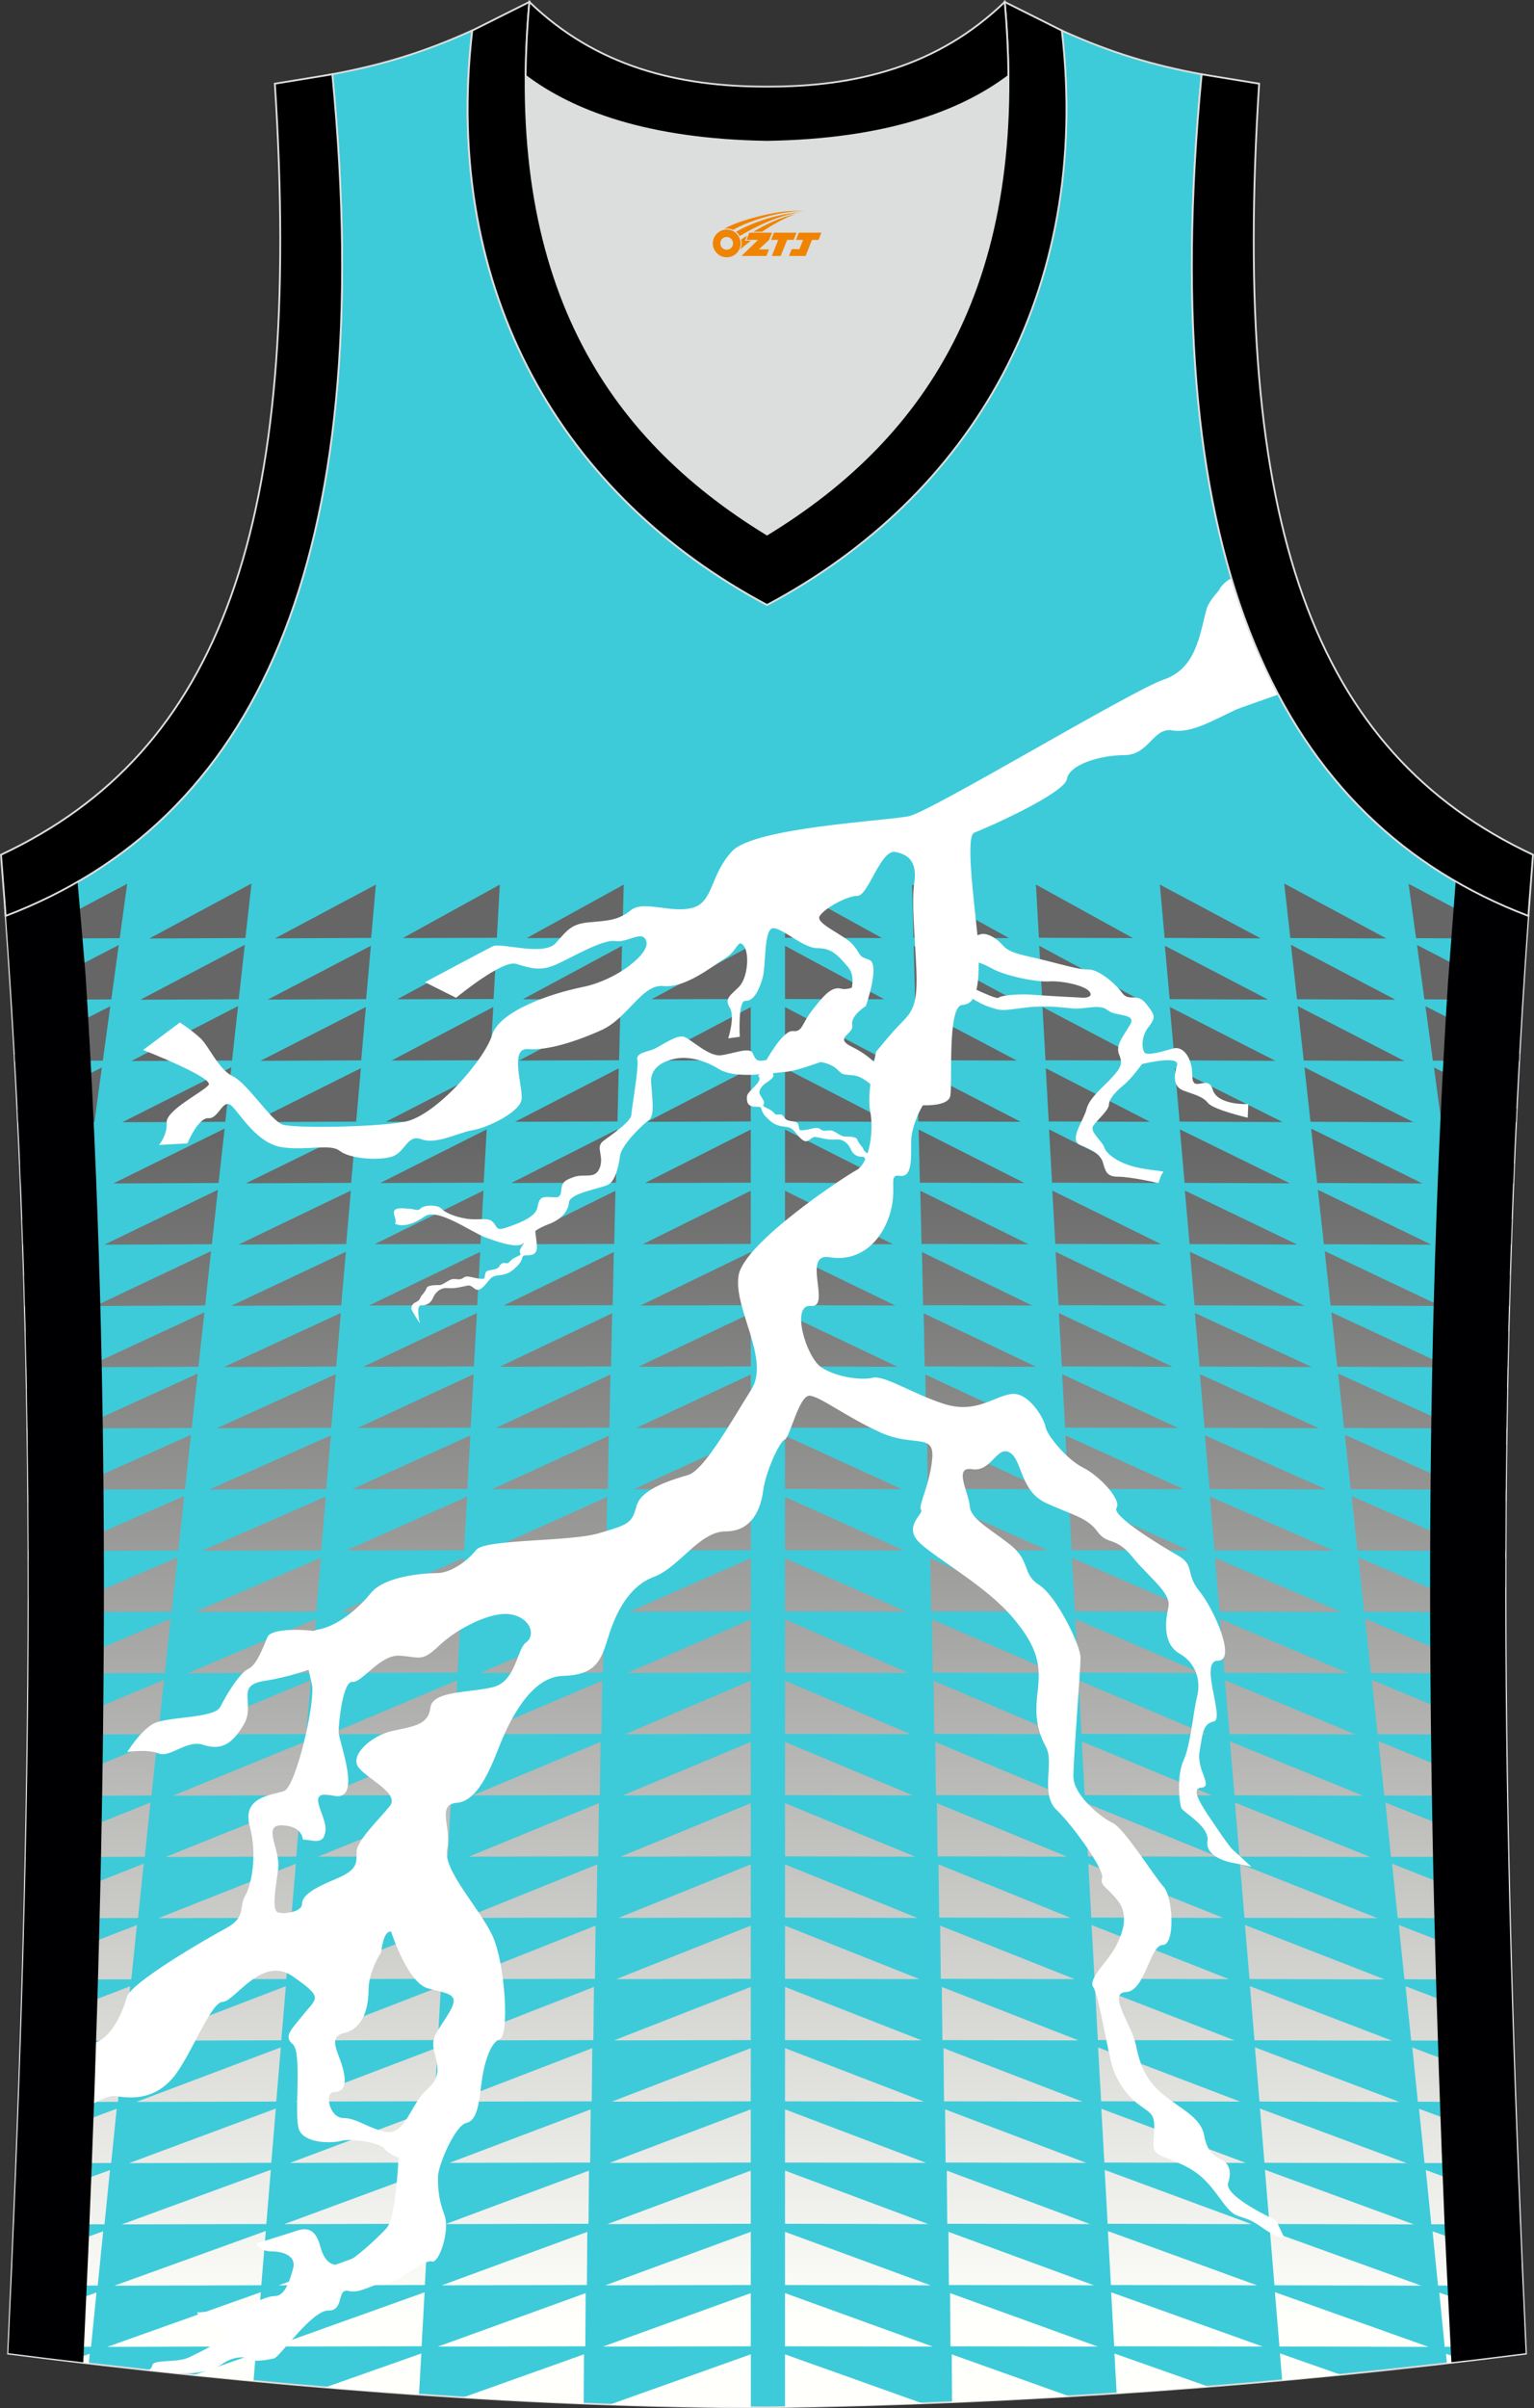
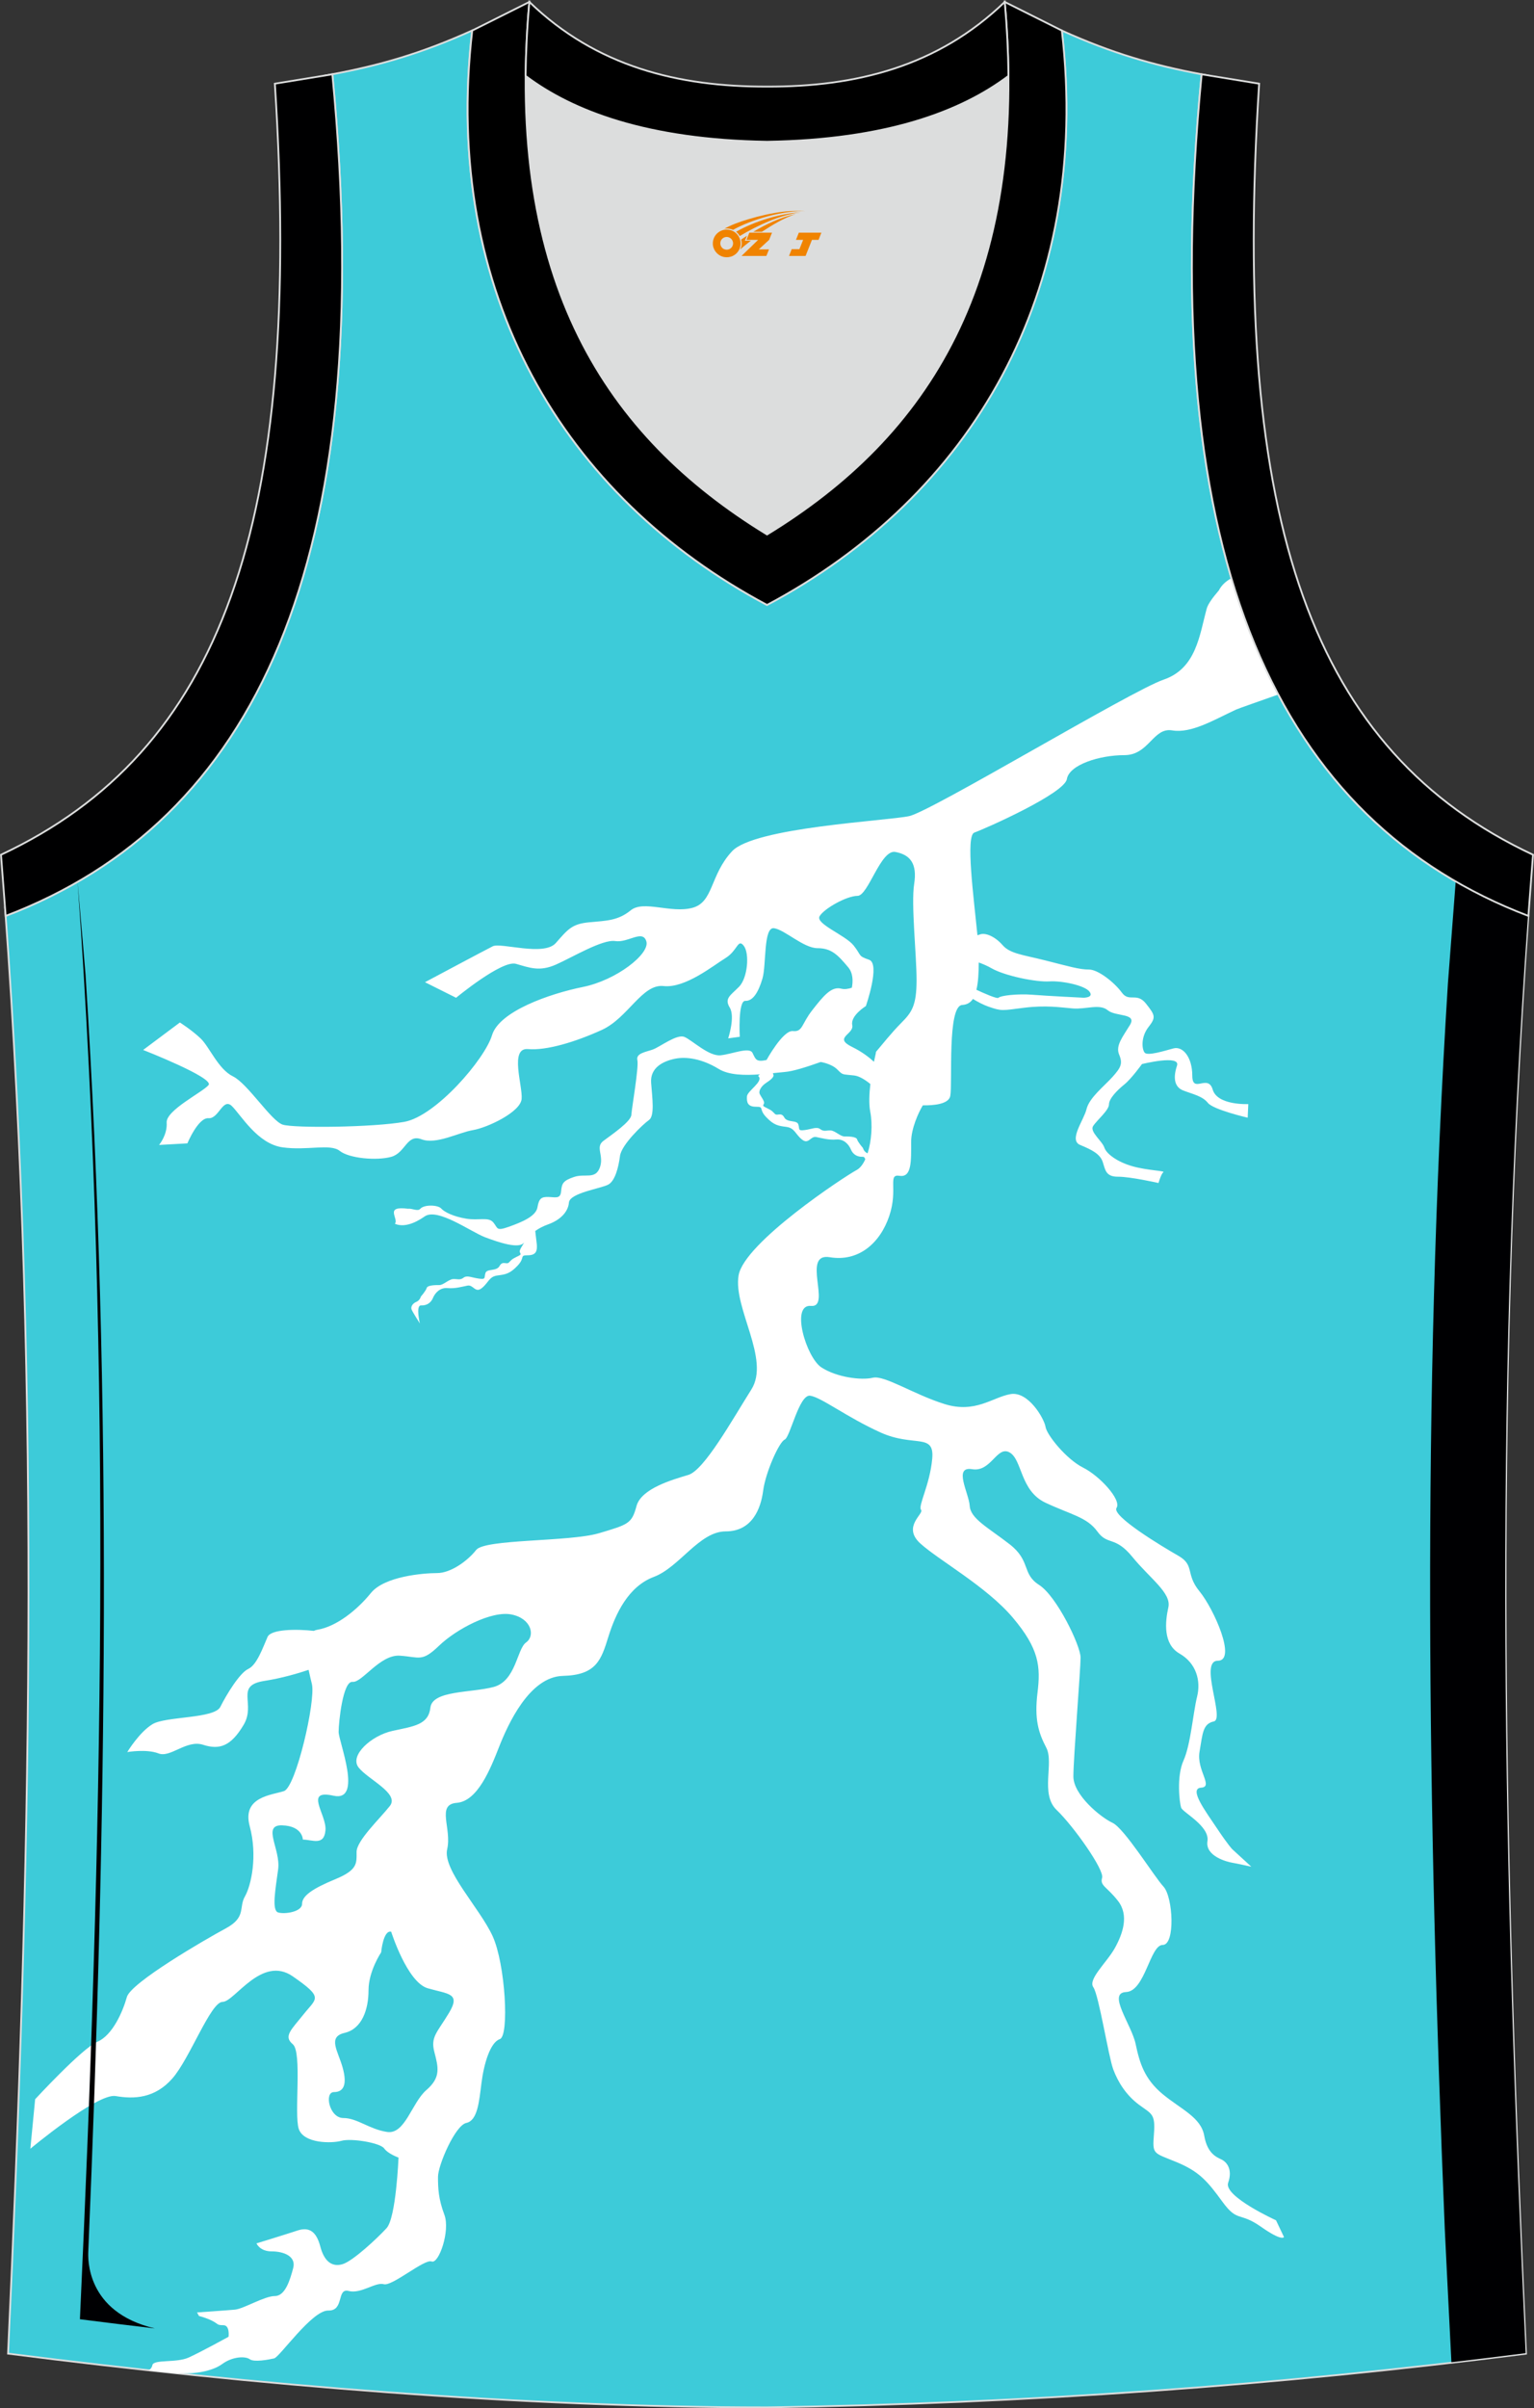
<svg xmlns="http://www.w3.org/2000/svg" version="1.1" id="图层_1" x="0px" y="0px" width="339.16px" height="532.13px" viewBox="0 0 339.16 532.13" enable-background="new 0 0 339.16 532.13" xml:space="preserve">
  <rect x="0" y="0" width="339.16" height="532.13" fill="#333333" stroke="none" />
  <g>
    <path fill="#3DCBD9" stroke="#DCDDDD" stroke-width="0.4" stroke-miterlimit="22.926" d="M169.56,531.93c0.02,0,0.03,0,0.05,0   H169.56L169.56,531.93L169.56,531.93L169.56,531.93L169.56,531.93z M169.61,531.93c57.41-0.83,113.01-4.88,167.78-11.86   c-4.79-104.03-7.35-208.91,0.52-317.69l-0.01,0c-54.56-20.79-82.7-77.28-72.23-185.96h0.02c-10.65-2-19.75-4.62-30.94-9.67   c6.7,58.04-20.2,103-65.18,126.92c-44.97-23.93-71.88-68.89-65.18-126.93c-11.19,5.05-20.28,7.67-30.94,9.67l0.02,0   C83.96,125.09,55.82,181.59,1.26,202.38L1.1,200.3c8.06,109.52,5.5,215.07,0.68,319.76C56.11,526.99,114.88,531.93,169.61,531.93z" />
    <linearGradient id="SVGID_1_" gradientUnits="userSpaceOnUse" x1="-1823.381" y1="-44.084" x2="-1823.381" y2="218.306" gradientTransform="matrix(1 0 0 -1 1992.971 469.171)">
      <stop offset="0" style="stop-color:#FFFFFB" />
      <stop offset="1" style="stop-color:#666666" />
    </linearGradient>
-     <path fill="url(#SVGID_1_)" d="M173.56,531.87c10.18-0.17,20.3-0.45,30.38-0.82l-30.38-10.83V531.87L173.56,531.87z M210.49,530.79   c8.68-0.36,17.32-0.79,25.93-1.3l-25.99-9.26L210.49,530.79L210.49,530.79z M246.89,528.83c6.77-0.45,13.52-0.94,20.25-1.48   l-20.74-7.31L246.89,528.83L246.89,528.83z M283.48,525.96c4.32-0.39,8.64-0.8,12.94-1.23l-13.43-4.72L283.48,525.96L283.48,525.96   z M319.91,522.19c1.45-0.17,2.89-0.34,4.33-0.51l-4.54-1.58L319.91,522.19L319.91,522.19z M337.33,518.59l-0.24-5.36l-18.87-6.66   c0.4,3.99,0.8,7.98,1.2,11.98L337.33,518.59L337.33,518.59z M336.73,505.06l-0.21-4.94l-19.79-7.09c0.4,3.99,0.81,7.98,1.21,11.98   L336.73,505.06L336.73,505.06z M336.15,491.53l-0.18-4.49l-20.73-7.54c0.4,3.99,0.81,7.99,1.21,11.98L336.15,491.53L336.15,491.53z    M335.6,478l-0.15-4.02l-21.71-8.02c0.41,4,0.81,7.99,1.22,11.99L335.6,478L335.6,478z M335.1,464.47l-0.13-3.52l-22.72-8.54   c0.41,4,0.82,7.99,1.23,11.99L335.1,464.47L335.1,464.47z M334.64,450.94l-0.1-2.98l-23.78-9.08c0.41,4,0.82,7.99,1.24,11.99   L334.64,450.94L334.64,450.94z M334.22,437.41l-0.07-2.41l-24.88-9.65c0.41,4,0.83,8,1.24,11.99L334.22,437.41L334.22,437.41z    M333.85,423.88l-0.05-1.81l-26.02-10.27c0.42,4,0.83,8,1.25,12L333.85,423.88L333.85,423.88z M333.54,410.36l-0.02-1.16   l-27.23-10.92c0.42,4,0.84,8,1.26,12L333.54,410.36L333.54,410.36z M333.28,396.83l-0.01-0.47l-28.48-11.62c0.42,4,0.84,8,1.26,12   L333.28,396.83L333.28,396.83z M332.88,350.9c0-2.12,0-4.23,0.01-6.35l-0.9-0.39L332.88,350.9L332.88,350.9z M332.89,342.65   c0.01-3.6,0.03-7.19,0.06-10.79l-2.84-1.23c0.54,4.01,1.07,8.01,1.6,12.02L332.89,342.65L332.89,342.65z M332.97,329.12   c0.03-3.3,0.06-6.59,0.11-9.89l-4.83-2.14c0.53,4,1.07,8.01,1.6,12.02L332.97,329.12L332.97,329.12z M333.13,315.6   c0.05-2.98,0.09-5.95,0.15-8.93l-6.9-3.11c0.54,4.01,1.07,8.01,1.61,12.02L333.13,315.6L333.13,315.6z M333.37,302.07   c0.05-2.63,0.11-5.27,0.18-7.9l-9.04-4.14c0.54,4.01,1.08,8.01,1.61,12.02L333.37,302.07L333.37,302.07z M333.69,288.54   c0.06-2.27,0.13-4.53,0.2-6.8l-11.25-5.26c0.54,4.01,1.08,8.01,1.62,12.02L333.69,288.54L333.69,288.54z M334.1,275.02   c0.06-1.87,0.13-3.74,0.2-5.62l-13.53-6.45c0.54,4.01,1.08,8.01,1.62,12.02L334.1,275.02L334.1,275.02z M334.61,261.5   c0.06-1.45,0.12-2.9,0.18-4.35l-15.88-7.73c0.54,4.01,1.08,8.01,1.63,12.02L334.61,261.5L334.61,261.5z M335.2,247.97   c0.05-1,0.1-2,0.15-3l-18.31-9.1c0.55,4.01,1.09,8.01,1.63,12.02L335.2,247.97L335.2,247.97z M335.89,234.45l0.08-1.55   l-20.81-10.56c0.55,4.01,1.09,8.01,1.64,12.02L335.89,234.45L335.89,234.45z M336.67,220.93L336.67,220.93l-23.38-12.13   c0.55,4.01,1.1,8.01,1.64,12.02L336.67,220.93L336.67,220.93z M3.21,233.08l0.07,1.37l19.46-0.09c0.55-4.01,1.09-8.01,1.64-12.02   L3.21,233.08L3.21,233.08z M3.84,245.16l0.14,2.82l16.91-0.08c0.54-4.01,1.09-8.01,1.63-12.02L3.84,245.16L3.84,245.16z    M4.4,257.32c0.06,1.39,0.12,2.79,0.17,4.18l14.45-0.06c0.54-4.01,1.08-8.01,1.63-12.02L4.4,257.32L4.4,257.32z M4.88,269.58   c0.07,1.81,0.13,3.63,0.19,5.44l12.08-0.05c0.54-4.01,1.08-8.01,1.62-12.02L4.88,269.58L4.88,269.58z M5.29,281.92   c0.07,2.21,0.13,4.42,0.19,6.63l9.81-0.04c0.54-4.01,1.08-8.01,1.62-12.02L5.29,281.92L5.29,281.92z M5.63,294.34   c0.06,2.58,0.12,5.16,0.18,7.73l7.62-0.03c0.54-4.01,1.08-8.02,1.61-12.02L5.63,294.34L5.63,294.34z M5.9,306.83   c0.05,2.92,0.1,5.85,0.15,8.77l5.52-0.02c0.54-4.01,1.07-8.01,1.61-12.02L5.9,306.83L5.9,306.83z M6.1,319.39   c0.04,3.25,0.08,6.49,0.11,9.73l3.49-0.01c0.53-4.01,1.07-8.02,1.6-12.02L6.1,319.39L6.1,319.39z M6.23,332.02   c0.03,3.55,0.04,7.09,0.06,10.63l1.55-0.01c0.53-4.01,1.07-8.01,1.6-12.02L6.23,332.02L6.23,332.02z M6.29,344.71   c0.01,3.01,0.01,6.01,0.01,9.02l1.27-9.56L6.29,344.71L6.29,344.71z M5.9,396.51l0,0.32l27.59-0.09c0.42-4,0.84-8,1.26-12   L5.9,396.51L5.9,396.51z M5.66,409.35l-0.02,1.01l26.37-0.08c0.42-4,0.84-8,1.26-12L5.66,409.35L5.66,409.35z M5.37,422.22   l-0.04,1.66l25.19-0.08c0.42-4,0.83-8,1.25-12L5.37,422.22L5.37,422.22z M5.02,435.15l-0.07,2.27l24.08-0.07   c0.41-4,0.83-8,1.24-11.99L5.02,435.15L5.02,435.15z M4.63,448.11l-0.09,2.84l23.01-0.07c0.41-4,0.82-7.99,1.24-11.99L4.63,448.11   L4.63,448.11z M4.2,461.1l-0.12,3.38l21.99-0.06c0.41-4,0.82-7.99,1.23-11.99L4.2,461.1L4.2,461.1z M3.72,474.12L3.57,478   l21.01-0.06c0.41-4,0.82-7.99,1.22-11.99L3.72,474.12L3.72,474.12z M3.21,487.18l-0.18,4.35l20.07-0.05   c0.41-4,0.81-7.99,1.22-11.98L3.21,487.18L3.21,487.18z M2.66,500.26l-0.21,4.8l19.16-0.05c0.4-3.99,0.81-7.99,1.21-11.98   L2.66,500.26L2.66,500.26z M2.09,513.36l-0.24,5.23l18.28-0.05c0.4-3.99,0.8-7.98,1.2-11.98L2.09,513.36L2.09,513.36z    M15.19,521.72c1.48,0.18,2.96,0.35,4.44,0.53l0.21-2.15L15.19,521.72L15.19,521.72z M42.88,524.81c4.38,0.45,8.77,0.89,13.17,1.3   l0.5-6.1L42.88,524.81L42.88,524.81z M71.92,527.52c6.9,0.58,13.81,1.1,20.72,1.58l0.51-9.07L71.92,527.52L71.92,527.52z    M102.4,529.74c8.91,0.55,17.81,1,26.65,1.35l0.07-10.88L102.4,529.74L102.4,529.74z M134.87,531.31   c10.47,0.36,20.87,0.57,31.13,0.61v-11.71L134.87,531.31L134.87,531.31z M33.02,207.37l21.24-0.1l1.35-12.05L33.02,207.37   L33.02,207.37z M306.53,207.37l-21.24-0.1l-1.36-12.05L306.53,207.37L306.53,207.37z M334.32,207.4l-21.24-0.1l-1.65-12.02   L334.32,207.4L334.32,207.4z M308.52,220.9c-7.25-0.04-14.5-0.07-21.75-0.1c-0.45-4.01-0.9-8.03-1.35-12.04   C293.12,212.8,300.82,216.85,308.52,220.9L308.52,220.9z M310.51,234.44c-7.42-0.04-14.84-0.07-22.26-0.1   c-0.45-4.01-0.89-8.03-1.34-12.04C294.78,226.34,302.65,230.39,310.51,234.44L310.51,234.44z M312.51,247.97   c-7.59-0.03-15.18-0.07-22.77-0.1c-0.44-4.01-0.89-8.02-1.33-12.04C296.44,239.88,304.47,243.92,312.51,247.97L312.51,247.97z    M314.5,261.5c-7.76-0.03-15.52-0.07-23.28-0.1c-0.44-4.01-0.89-8.02-1.33-12.03C298.09,253.41,306.3,257.46,314.5,261.5   L314.5,261.5z M316.49,275.03c-7.93-0.03-15.86-0.07-23.79-0.1c-0.44-4.01-0.88-8.02-1.32-12.03   C299.75,266.95,308.12,270.99,316.49,275.03L316.49,275.03z M318.49,288.57c-8.1-0.03-16.2-0.06-24.3-0.1   c-0.44-4.01-0.88-8.02-1.31-12.03C301.41,280.48,309.95,284.52,318.49,288.57L318.49,288.57z M320.48,302.1   c-8.27-0.03-16.54-0.06-24.81-0.1c-0.44-4.01-0.87-8.02-1.31-12.02C303.07,294.02,311.78,298.06,320.48,302.1L320.48,302.1z    M322.48,315.63c-8.44-0.03-16.88-0.06-25.32-0.1c-0.43-4.01-0.87-8.01-1.3-12.02C304.73,307.55,313.6,311.59,322.48,315.63   L322.48,315.63z M324.47,329.17c-8.61-0.03-17.22-0.06-25.83-0.1c-0.43-4.01-0.86-8.01-1.29-12.02   C306.39,321.09,315.43,325.13,324.47,329.17L324.47,329.17z M326.46,342.7c-8.78-0.03-17.56-0.06-26.34-0.1   c-0.43-4.01-0.86-8.01-1.29-12.02C308.05,334.63,317.25,338.66,326.46,342.7L326.46,342.7z M328.46,356.23   c-8.95-0.03-17.9-0.06-26.85-0.1c-0.43-4-0.86-8.01-1.28-12.01C309.7,348.16,319.08,352.2,328.46,356.23L328.46,356.23z    M330.45,369.77c-9.12-0.03-18.24-0.06-27.36-0.09c-0.43-4-0.85-8.01-1.27-12.01C311.36,361.7,320.9,365.73,330.45,369.77   L330.45,369.77z M332.44,383.3c-9.29-0.03-18.58-0.06-27.87-0.09c-0.42-4-0.84-8-1.27-12.01   C313.02,375.23,322.73,379.27,332.44,383.3L332.44,383.3z M2.86,220.93c7.25-0.04,14.5-0.07,21.75-0.1   c0.55-4.01,1.1-8.01,1.64-12.02C18.46,212.85,10.66,216.89,2.86,220.93L2.86,220.93z M5.23,207.4l21.24-0.1l1.65-12.02L5.23,207.4   L5.23,207.4z M31.03,220.9c7.25-0.04,14.5-0.07,21.75-0.1c0.45-4.01,0.9-8.03,1.35-12.04C46.43,212.8,38.73,216.85,31.03,220.9   L31.03,220.9z M29.04,234.44c7.42-0.04,14.84-0.07,22.26-0.1c0.45-4.01,0.89-8.03,1.34-12.04   C44.77,226.34,36.9,230.39,29.04,234.44L29.04,234.44z M27.04,247.97c7.59-0.03,15.18-0.07,22.77-0.1   c0.44-4.01,0.89-8.02,1.33-12.04C43.11,239.88,35.08,243.92,27.04,247.97L27.04,247.97z M25.05,261.5   c7.76-0.03,15.52-0.07,23.28-0.1c0.44-4.01,0.89-8.02,1.33-12.03C41.46,253.41,33.25,257.46,25.05,261.5L25.05,261.5z    M23.06,275.03c7.93-0.03,15.86-0.07,23.79-0.1c0.44-4.01,0.88-8.02,1.32-12.03C39.8,266.95,31.43,270.99,23.06,275.03   L23.06,275.03z M21.06,288.57c8.1-0.03,16.2-0.06,24.3-0.1c0.44-4.01,0.88-8.02,1.31-12.03C38.14,280.48,29.6,284.52,21.06,288.57   L21.06,288.57z M19.07,302.1c8.27-0.03,16.54-0.06,24.81-0.1c0.44-4.01,0.87-8.02,1.31-12.02   C36.48,294.02,27.77,298.06,19.07,302.1L19.07,302.1z M17.08,315.63c8.44-0.03,16.88-0.06,25.32-0.1c0.44-4.01,0.87-8.01,1.3-12.02   C34.82,307.55,25.95,311.59,17.08,315.63L17.08,315.63z M15.08,329.17c8.61-0.03,17.22-0.06,25.83-0.1   c0.43-4.01,0.87-8.01,1.3-12.02C33.16,321.09,24.12,325.13,15.08,329.17L15.08,329.17z M13.09,342.7   c8.78-0.03,17.56-0.06,26.34-0.1c0.43-4.01,0.86-8.01,1.29-12.02C31.51,334.63,22.3,338.66,13.09,342.7L13.09,342.7z M11.1,356.23   c8.95-0.03,17.9-0.06,26.85-0.1c0.43-4,0.85-8.01,1.28-12.01C29.85,348.16,20.47,352.2,11.1,356.23L11.1,356.23z M9.1,369.77   c9.12-0.03,18.24-0.06,27.36-0.09c0.42-4,0.85-8.01,1.27-12.01C28.19,361.7,18.65,365.73,9.1,369.77L9.1,369.77z M7.11,383.3   c9.29-0.03,18.58-0.06,27.87-0.09c0.42-4,0.85-8,1.27-12.01C26.53,375.23,16.82,379.27,7.11,383.3L7.11,383.3z M165.99,207.2   v-11.75l-21.45,11.82L165.99,207.2L165.99,207.2z M165.99,220.74c0-3.92,0-7.83,0-11.75c-7.31,3.94-14.63,7.88-21.94,11.81   C151.37,220.78,158.68,220.76,165.99,220.74L165.99,220.74z M165.99,234.27c0-3.92,0-7.83,0-11.75   c-7.47,3.94-14.95,7.88-22.43,11.82C151.04,234.31,158.52,234.29,165.99,234.27L165.99,234.27z M165.99,247.8   c0-3.92,0-7.83,0-11.75c-7.64,3.94-15.27,7.88-22.91,11.82C150.72,247.85,158.36,247.82,165.99,247.8L165.99,247.8z M165.99,261.33   c0-3.92,0-7.83,0-11.75c-7.8,3.94-15.6,7.88-23.4,11.82C150.4,261.38,158.2,261.35,165.99,261.33L165.99,261.33z M165.99,274.86   c0-3.92,0-7.83,0-11.75c-7.96,3.94-15.93,7.88-23.89,11.82C150.07,274.91,158.03,274.88,165.99,274.86L165.99,274.86z    M165.99,288.4c0-3.92,0-7.83,0-11.75c-8.13,3.94-16.25,7.88-24.38,11.82C149.74,288.44,157.87,288.42,165.99,288.4L165.99,288.4z    M165.99,301.93c0-3.92,0-7.83,0-11.75c-8.29,3.94-16.57,7.88-24.86,11.82C149.42,301.97,157.71,301.95,165.99,301.93   L165.99,301.93z M165.99,315.46c0-3.92,0-7.83,0-11.75c-8.45,3.94-16.9,7.88-25.35,11.82C149.09,315.5,157.54,315.48,165.99,315.46   L165.99,315.46z M165.99,328.99c0-3.92,0-7.83,0-11.75c-8.61,3.94-17.23,7.88-25.84,11.82   C148.77,329.04,157.38,329.01,165.99,328.99L165.99,328.99z M165.99,342.52c0-3.92,0-7.83,0-11.75   c-8.77,3.94-17.55,7.88-26.33,11.82C148.44,342.57,157.22,342.54,165.99,342.52L165.99,342.52z M165.99,356.05   c0-3.92,0-7.83,0-11.75c-8.94,3.94-17.88,7.88-26.81,11.82C148.12,356.1,157.06,356.08,165.99,356.05L165.99,356.05z    M165.99,369.59c0-3.92,0-7.83,0-11.75c-9.1,3.94-18.2,7.88-27.3,11.82C147.79,369.63,156.9,369.61,165.99,369.59L165.99,369.59z    M165.99,383.12c0-3.92,0-7.83,0-11.75c-9.26,3.94-18.52,7.88-27.79,11.82C147.47,383.16,156.73,383.14,165.99,383.12   L165.99,383.12z M165.99,396.65c0-3.92,0-7.83,0-11.75c-9.43,3.94-18.85,7.88-28.28,11.82   C147.14,396.7,156.57,396.67,165.99,396.65L165.99,396.65z M165.99,410.18c0-3.92,0-7.83,0-11.75   c-9.59,3.94-19.18,7.88-28.77,11.82C146.82,410.23,156.41,410.2,165.99,410.18L165.99,410.18z M165.99,423.71   c0-3.92,0-7.83,0-11.75c-9.75,3.94-19.5,7.88-29.25,11.82C146.49,423.76,156.24,423.73,165.99,423.71L165.99,423.71z    M165.99,437.24c0-3.92,0-7.83,0-11.75c-9.91,3.94-19.83,7.88-29.74,11.82C146.17,437.29,156.08,437.27,165.99,437.24   L165.99,437.24z M165.99,450.78c0-3.92,0-7.83,0-11.75c-10.07,3.94-20.15,7.88-30.23,11.81   C145.84,450.82,155.92,450.8,165.99,450.78L165.99,450.78z M165.99,464.31c0-3.91,0-7.83,0-11.75   c-10.24,3.94-20.48,7.88-30.72,11.82C145.52,464.36,155.76,464.33,165.99,464.31L165.99,464.31z M165.99,477.84   c0-3.92,0-7.83,0-11.75c-10.4,3.94-20.8,7.88-31.2,11.82C145.19,477.88,155.59,477.86,165.99,477.84L165.99,477.84z M165.99,491.37   c0-3.92,0-7.83,0-11.75c-10.56,3.94-21.13,7.88-31.69,11.82C144.87,491.42,155.43,491.39,165.99,491.37L165.99,491.37z    M165.99,504.9c0-3.92,0-7.83,0-11.75c-10.73,3.94-21.45,7.88-32.18,11.82C144.54,504.95,155.27,504.93,165.99,504.9L165.99,504.9z    M165.99,518.44c0-3.92,0-7.83,0-11.75c-10.89,3.94-21.78,7.88-32.67,11.82C144.22,518.48,155.11,518.46,165.99,518.44   L165.99,518.44z M137.59,207.21l0.31-11.75l-21.45,11.82L137.59,207.21L137.59,207.21z M137.23,220.74c0.1-3.92,0.2-7.83,0.3-11.75   c-7.31,3.94-14.63,7.88-21.94,11.81C122.81,220.78,130.02,220.76,137.23,220.74L137.23,220.74z M136.88,234.27   c0.1-3.92,0.19-7.83,0.29-11.75c-7.48,3.94-14.95,7.88-22.43,11.82C122.12,234.31,129.5,234.29,136.88,234.27L136.88,234.27z    M136.52,247.8c0.09-3.92,0.19-7.83,0.28-11.75c-7.64,3.94-15.28,7.88-22.91,11.82C121.44,247.84,128.98,247.82,136.52,247.8   L136.52,247.8z M136.17,261.33c0.09-3.92,0.18-7.83,0.27-11.75c-7.8,3.94-15.6,7.88-23.4,11.82   C120.75,261.38,128.46,261.35,136.17,261.33L136.17,261.33z M135.81,274.86c0.09-3.92,0.18-7.83,0.26-11.75   c-7.96,3.94-15.93,7.88-23.89,11.82C120.06,274.91,127.94,274.88,135.81,274.86L135.81,274.86z M135.46,288.4   c0.08-3.92,0.17-7.83,0.25-11.75c-8.13,3.94-16.25,7.88-24.38,11.82C119.37,288.44,127.41,288.42,135.46,288.4L135.46,288.4z    M135.1,301.93c0.08-3.92,0.16-7.83,0.24-11.75c-8.29,3.94-16.58,7.88-24.86,11.82C118.69,301.97,126.89,301.95,135.1,301.93   L135.1,301.93z M134.74,315.46c0.08-3.92,0.15-7.83,0.23-11.75c-8.45,3.94-16.9,7.88-25.35,11.82   C118,315.5,126.37,315.48,134.74,315.46L134.74,315.46z M134.39,328.99c0.07-3.92,0.15-7.83,0.22-11.75   c-8.61,3.94-17.23,7.88-25.84,11.82C117.31,329.04,125.85,329.01,134.39,328.99L134.39,328.99z M134.03,342.52   c0.07-3.92,0.14-7.83,0.21-11.75c-8.78,3.94-17.55,7.88-26.33,11.82C116.62,342.57,125.33,342.54,134.03,342.52L134.03,342.52z    M133.68,356.05c0.07-3.92,0.13-7.83,0.2-11.75c-8.94,3.94-17.88,7.88-26.81,11.82C115.94,356.1,124.81,356.08,133.68,356.05   L133.68,356.05z M133.32,369.59c0.06-3.92,0.13-7.83,0.19-11.75c-9.1,3.94-18.2,7.88-27.3,11.82   C115.25,369.63,124.28,369.61,133.32,369.59L133.32,369.59z M132.97,383.12c0.06-3.92,0.12-7.83,0.18-11.75   c-9.26,3.94-18.53,7.88-27.79,11.82C114.56,383.16,123.76,383.14,132.97,383.12L132.97,383.12z M132.61,396.65   c0.06-3.92,0.11-7.83,0.17-11.75c-9.43,3.94-18.85,7.88-28.28,11.82C113.87,396.69,123.24,396.67,132.61,396.65L132.61,396.65z    M132.26,410.18c0.05-3.92,0.11-7.83,0.16-11.75c-9.59,3.94-19.18,7.88-28.77,11.82C113.19,410.22,122.72,410.2,132.26,410.18   L132.26,410.18z M131.9,423.71c0.05-3.92,0.1-7.83,0.15-11.75c-9.75,3.94-19.5,7.88-29.25,11.82   C112.5,423.76,122.2,423.73,131.9,423.71L131.9,423.71z M131.54,437.24c0.05-3.92,0.09-7.83,0.14-11.75   c-9.91,3.94-19.83,7.88-29.74,11.82C111.81,437.29,121.67,437.27,131.54,437.24L131.54,437.24z M131.19,450.78   c0.04-3.92,0.09-7.83,0.13-11.75c-10.08,3.94-20.15,7.88-30.23,11.82C111.12,450.82,121.15,450.8,131.19,450.78L131.19,450.78z    M130.83,464.31c0.04-3.92,0.08-7.83,0.12-11.75c-10.24,3.94-20.48,7.88-30.72,11.82C110.43,464.35,120.63,464.33,130.83,464.31   L130.83,464.31z M130.48,477.84c0.04-3.92,0.07-7.83,0.11-11.75c-10.4,3.94-20.8,7.88-31.21,11.82   C109.75,477.88,120.11,477.86,130.48,477.84L130.48,477.84z M130.12,491.37c0.03-3.92,0.07-7.83,0.1-11.75   c-10.56,3.94-21.13,7.88-31.69,11.82C109.06,491.42,119.59,491.39,130.12,491.37L130.12,491.37z M129.76,504.9   c0.03-3.92,0.06-7.83,0.09-11.75c-10.73,3.94-21.45,7.88-32.18,11.82C108.37,504.95,119.07,504.93,129.76,504.9L129.76,504.9z    M129.41,518.44c0.03-3.92,0.05-7.83,0.08-11.75c-10.89,3.94-21.78,7.88-32.67,11.82C107.68,518.48,118.55,518.46,129.41,518.44   L129.41,518.44z M109.85,207.21l0.66-11.75l-21.45,11.82L109.85,207.21L109.85,207.21z M109.13,220.74   c0.22-3.92,0.44-7.84,0.66-11.76c-7.33,3.94-14.65,7.88-21.98,11.82C94.91,220.78,102.02,220.76,109.13,220.74L109.13,220.74z    M108.4,234.27c0.22-3.92,0.44-7.84,0.66-11.76c-7.5,3.94-15,7.89-22.5,11.83C93.84,234.31,101.12,234.29,108.4,234.27   L108.4,234.27z M107.68,247.8c0.22-3.92,0.44-7.85,0.66-11.77c-7.68,3.95-15.35,7.89-23.03,11.84   C92.77,247.85,100.22,247.82,107.68,247.8L107.68,247.8z M106.95,261.33c0.22-3.93,0.44-7.85,0.66-11.78   c-7.85,3.95-15.7,7.9-23.55,11.85C91.69,261.38,99.32,261.35,106.95,261.33L106.95,261.33z M106.23,274.86   c0.22-3.93,0.44-7.86,0.66-11.79c-8.02,3.95-16.05,7.9-24.07,11.85C90.62,274.91,98.42,274.89,106.23,274.86L106.23,274.86z    M105.51,288.4c0.22-3.93,0.44-7.86,0.66-11.79c-8.2,3.95-16.4,7.91-24.6,11.86C89.55,288.44,97.53,288.42,105.51,288.4   L105.51,288.4z M104.78,301.93c0.22-3.93,0.44-7.86,0.66-11.8c-8.37,3.96-16.75,7.91-25.12,11.87   C88.48,301.97,96.63,301.95,104.78,301.93L104.78,301.93z M104.06,315.46c0.22-3.94,0.44-7.87,0.66-11.81   c-8.55,3.96-17.1,7.92-25.65,11.88C87.4,315.5,95.73,315.48,104.06,315.46L104.06,315.46z M103.34,328.99   c0.22-3.94,0.44-7.88,0.66-11.82c-8.72,3.96-17.45,7.92-26.17,11.89C86.33,329.04,94.83,329.01,103.34,328.99L103.34,328.99z    M102.61,342.52c0.22-3.94,0.44-7.88,0.66-11.82c-8.9,3.96-17.8,7.93-26.69,11.89C85.26,342.57,93.94,342.54,102.61,342.52   L102.61,342.52z M101.89,356.05c0.22-3.94,0.44-7.89,0.66-11.83c-9.07,3.97-18.15,7.94-27.22,11.9   C84.18,356.1,93.04,356.08,101.89,356.05L101.89,356.05z M101.16,369.58c0.22-3.95,0.44-7.89,0.66-11.84   c-9.25,3.97-18.5,7.94-27.74,11.91C83.11,369.63,92.14,369.61,101.16,369.58L101.16,369.58z M100.44,383.12   c0.22-3.95,0.44-7.9,0.66-11.84c-9.42,3.97-18.85,7.94-28.27,11.92C82.04,383.16,91.24,383.14,100.44,383.12L100.44,383.12z    M99.72,396.65c0.22-3.95,0.44-7.9,0.66-11.85c-9.6,3.98-19.19,7.95-28.79,11.92C80.97,396.7,90.34,396.67,99.72,396.65   L99.72,396.65z M98.99,410.18c0.22-3.95,0.44-7.9,0.66-11.86c-9.77,3.98-19.54,7.95-29.32,11.93   C79.89,410.23,89.44,410.2,98.99,410.18L98.99,410.18z M98.27,423.71c0.22-3.96,0.44-7.91,0.66-11.87   c-9.95,3.98-19.89,7.96-29.84,11.94C78.82,423.76,88.54,423.73,98.27,423.71L98.27,423.71z M97.55,437.24   c0.22-3.96,0.44-7.92,0.66-11.88c-10.12,3.98-20.24,7.96-30.36,11.95C77.75,437.29,87.65,437.27,97.55,437.24L97.55,437.24z    M96.82,450.77c0.22-3.96,0.44-7.92,0.66-11.88c-10.3,3.98-20.59,7.97-30.89,11.95C76.67,450.82,86.75,450.8,96.82,450.77   L96.82,450.77z M96.1,464.3c0.22-3.96,0.44-7.93,0.67-11.89c-10.47,3.99-20.94,7.98-31.41,11.96   C75.6,464.36,85.85,464.33,96.1,464.3L96.1,464.3z M95.38,477.84c0.22-3.96,0.44-7.93,0.67-11.89   c-10.65,3.99-21.29,7.98-31.94,11.97C74.53,477.88,84.95,477.86,95.38,477.84L95.38,477.84z M94.65,491.37   c0.22-3.97,0.44-7.94,0.66-11.9c-10.82,3.99-21.64,7.98-32.46,11.98C73.46,491.42,84.06,491.39,94.65,491.37L94.65,491.37z    M93.93,504.9c0.22-3.97,0.44-7.94,0.67-11.91c-11,4-21.99,7.99-32.98,11.98C72.38,504.95,83.16,504.92,93.93,504.9L93.93,504.9z    M93.21,518.43c0.22-3.97,0.44-7.95,0.67-11.92c-11.17,4-22.34,7.99-33.51,11.99C71.31,518.48,82.26,518.46,93.21,518.43   L93.21,518.43z M82.06,207.24l1.05-11.78l-22.3,11.88L82.06,207.24L82.06,207.24z M80.95,220.77c0.35-3.93,0.7-7.86,1.05-11.79   c-7.6,3.96-15.2,7.93-22.8,11.89C66.45,220.84,73.7,220.8,80.95,220.77L80.95,220.77z M79.85,234.3c0.35-3.93,0.7-7.87,1.05-11.8   c-7.77,3.97-15.54,7.93-23.31,11.9C65.01,234.37,72.43,234.34,79.85,234.3L79.85,234.3z M78.75,247.83   c0.35-3.94,0.69-7.87,1.04-11.81c-7.94,3.97-15.88,7.94-23.81,11.91C63.56,247.9,71.15,247.87,78.75,247.83L78.75,247.83z    M77.64,261.37c0.35-3.94,0.69-7.88,1.04-11.82c-8.11,3.97-16.21,7.94-24.32,11.92C62.12,261.43,69.88,261.4,77.64,261.37   L77.64,261.37z M76.54,274.9c0.35-3.94,0.69-7.89,1.04-11.83c-8.28,3.98-16.55,7.95-24.83,11.93   C60.68,274.96,68.61,274.93,76.54,274.9L76.54,274.9z M75.44,288.43c0.35-3.95,0.69-7.89,1.04-11.84   c-8.44,3.98-16.89,7.96-25.34,11.94C59.23,288.5,67.33,288.46,75.44,288.43L75.44,288.43z M74.33,301.96   c0.34-3.95,0.69-7.9,1.03-11.85c-8.61,3.98-17.23,7.96-25.84,11.95C57.79,302.03,66.06,302,74.33,301.96L74.33,301.96z    M73.23,315.5c0.34-3.95,0.69-7.91,1.03-11.86c-8.78,3.99-17.57,7.98-26.35,11.95C56.35,315.56,64.79,315.53,73.23,315.5   L73.23,315.5z M72.12,329.03c0.34-3.95,0.69-7.91,1.03-11.87c-8.95,3.99-17.9,7.98-26.86,11.96   C54.9,329.09,63.51,329.06,72.12,329.03L72.12,329.03z M71.02,342.56c0.34-3.96,0.69-7.92,1.03-11.88   c-9.12,3.99-18.24,7.98-27.36,11.97C53.46,342.63,62.24,342.6,71.02,342.56L71.02,342.56z M69.92,356.1   c0.34-3.96,0.68-7.92,1.02-11.89c-9.29,3.99-18.58,7.99-27.87,11.98C52.02,356.16,60.97,356.13,69.92,356.1L69.92,356.1z    M68.81,369.63c0.34-3.97,0.68-7.93,1.02-11.9c-9.46,4-18.92,7.99-28.38,11.99C50.57,369.69,59.69,369.66,68.81,369.63   L68.81,369.63z M67.71,383.16c0.34-3.97,0.68-7.94,1.02-11.91c-9.63,4-19.26,8-28.89,12C49.13,383.22,58.42,383.19,67.71,383.16   L67.71,383.16z M66.6,396.69c0.34-3.97,0.68-7.94,1.02-11.92c-9.8,4-19.6,8.01-29.39,12.01C47.69,396.75,57.15,396.72,66.6,396.69   L66.6,396.69z M65.5,410.23c0.34-3.98,0.68-7.95,1.02-11.93c-9.97,4.01-19.93,8.01-29.9,12.02   C46.24,410.29,55.87,410.26,65.5,410.23L65.5,410.23z M64.4,423.76c0.34-3.98,0.68-7.96,1.01-11.94   c-10.13,4.01-20.27,8.02-30.41,12.02C44.8,423.82,54.6,423.79,64.4,423.76L64.4,423.76z M63.29,437.29   c0.34-3.98,0.67-7.96,1.01-11.95c-10.3,4.02-20.61,8.02-30.91,12.04C43.36,437.35,53.32,437.32,63.29,437.29L63.29,437.29z    M62.19,450.82c0.34-3.98,0.67-7.97,1.01-11.95c-10.47,4.01-20.95,8.03-31.42,12.04C41.91,450.88,52.05,450.86,62.19,450.82   L62.19,450.82z M61.08,464.36c0.34-3.99,0.67-7.98,1.01-11.97c-10.64,4.02-21.28,8.04-31.93,12.05   C40.47,464.42,50.78,464.39,61.08,464.36L61.08,464.36z M59.98,477.89c0.33-3.99,0.67-7.98,1-11.98   c-10.81,4.02-21.62,8.04-32.44,12.06C39.03,477.95,49.5,477.92,59.98,477.89L59.98,477.89z M58.88,491.42   c0.33-3.99,0.67-7.99,1-11.98c-10.98,4.02-21.96,8.05-32.94,12.07C37.58,491.48,48.23,491.45,58.88,491.42L58.88,491.42z    M57.77,504.96c0.33-4,0.67-8,1-12c-11.15,4.03-22.3,8.05-33.45,12.08C36.14,505.01,46.96,504.98,57.77,504.96L57.77,504.96z    M56.67,518.49c0.33-4,0.66-8,1-12.01c-11.32,4.03-22.64,8.06-33.96,12.09C34.7,518.54,45.68,518.52,56.67,518.49L56.67,518.49z    M173.56,207.2v-11.75l21.45,11.82L173.56,207.2L173.56,207.2z M173.56,220.74c0-3.92,0-7.83,0-11.75   c7.31,3.94,14.63,7.88,21.94,11.81C188.18,220.78,180.87,220.76,173.56,220.74L173.56,220.74z M173.56,234.27   c0-3.92,0-7.83,0-11.75c7.47,3.94,14.95,7.88,22.43,11.82C188.51,234.31,181.03,234.29,173.56,234.27L173.56,234.27z M173.56,247.8   c0-3.92,0-7.83,0-11.75c7.64,3.94,15.27,7.88,22.91,11.82C188.83,247.85,181.19,247.82,173.56,247.8L173.56,247.8z M173.56,261.33   c0-3.92,0-7.83,0-11.75c7.8,3.94,15.6,7.88,23.4,11.82C189.15,261.38,181.35,261.35,173.56,261.33L173.56,261.33z M173.56,274.86   c0-3.92,0-7.83,0-11.75c7.96,3.94,15.92,7.88,23.89,11.82C189.48,274.91,181.52,274.88,173.56,274.86L173.56,274.86z M173.56,288.4   c0-3.92,0-7.83,0-11.75c8.13,3.94,16.25,7.88,24.38,11.82C189.81,288.44,181.68,288.42,173.56,288.4L173.56,288.4z M173.56,301.93   c0-3.92,0-7.83,0-11.75c8.29,3.94,16.58,7.88,24.87,11.82C190.13,301.97,181.84,301.95,173.56,301.93L173.56,301.93z    M173.56,315.46c0-3.92,0-7.83,0-11.75c8.45,3.94,16.9,7.88,25.35,11.82C190.46,315.5,182.01,315.48,173.56,315.46L173.56,315.46z    M173.56,328.99c0-3.92,0-7.83,0-11.75c8.61,3.94,17.23,7.88,25.84,11.82C190.78,329.04,182.17,329.01,173.56,328.99L173.56,328.99   z M173.56,342.52c0-3.92,0-7.83,0-11.75c8.77,3.94,17.55,7.88,26.33,11.82C191.11,342.57,182.33,342.54,173.56,342.52   L173.56,342.52z M173.56,356.05c0-3.92,0-7.83,0-11.75c8.94,3.94,17.88,7.88,26.81,11.82C191.43,356.1,182.49,356.08,173.56,356.05   L173.56,356.05z M173.56,369.59c0-3.92,0-7.83,0-11.75c9.1,3.94,18.2,7.88,27.3,11.82C191.76,369.63,182.65,369.61,173.56,369.59   L173.56,369.59z M173.56,383.12c0-3.92,0-7.83,0-11.75c9.26,3.94,18.52,7.88,27.79,11.82   C192.08,383.16,182.82,383.14,173.56,383.12L173.56,383.12z M173.56,396.65c0-3.92,0-7.83,0-11.75   c9.42,3.94,18.85,7.88,28.28,11.82C192.41,396.7,182.98,396.67,173.56,396.65L173.56,396.65z M173.56,410.18c0-3.92,0-7.83,0-11.75   c9.59,3.94,19.18,7.88,28.77,11.82C192.73,410.23,183.14,410.2,173.56,410.18L173.56,410.18z M173.56,423.71c0-3.92,0-7.83,0-11.75   c9.75,3.94,19.5,7.88,29.25,11.82C193.06,423.76,183.31,423.73,173.56,423.71L173.56,423.71z M173.56,437.24c0-3.92,0-7.83,0-11.75   c9.91,3.94,19.83,7.88,29.74,11.82C193.38,437.29,183.47,437.27,173.56,437.24L173.56,437.24z M173.56,450.78   c0-3.92,0-7.83,0-11.75c10.07,3.94,20.15,7.88,30.23,11.81C193.71,450.82,183.63,450.8,173.56,450.78L173.56,450.78z    M173.56,464.31c0-3.91,0-7.83,0-11.75c10.24,3.94,20.48,7.88,30.72,11.82C194.03,464.36,183.79,464.33,173.56,464.31   L173.56,464.31z M173.56,477.84c0-3.92,0-7.83,0-11.75c10.4,3.94,20.8,7.88,31.2,11.82C194.36,477.88,183.96,477.86,173.56,477.84   L173.56,477.84z M173.56,491.37c0-3.92,0-7.83,0-11.75c10.56,3.94,21.13,7.88,31.69,11.82   C194.68,491.42,184.12,491.39,173.56,491.37L173.56,491.37z M173.56,504.9c0-3.92,0-7.83,0-11.75   c10.73,3.94,21.45,7.88,32.18,11.82C195.01,504.95,184.28,504.93,173.56,504.9L173.56,504.9z M173.56,518.44c0-3.92,0-7.83,0-11.75   c10.89,3.94,21.78,7.88,32.67,11.82C195.33,518.48,184.44,518.46,173.56,518.44L173.56,518.44z M201.96,207.21l-0.31-11.75   l21.45,11.82L201.96,207.21L201.96,207.21z M202.31,220.74c-0.1-3.92-0.2-7.83-0.3-11.75c7.31,3.94,14.63,7.88,21.94,11.81   C216.74,220.78,209.53,220.76,202.31,220.74L202.31,220.74z M202.67,234.27c-0.1-3.92-0.19-7.83-0.29-11.75   c7.47,3.94,14.95,7.88,22.43,11.82C217.43,234.31,210.05,234.29,202.67,234.27L202.67,234.27z M203.03,247.8   c-0.09-3.92-0.19-7.83-0.28-11.75c7.64,3.94,15.28,7.88,22.91,11.82C218.12,247.84,210.57,247.82,203.03,247.8L203.03,247.8z    M203.38,261.33c-0.09-3.92-0.18-7.83-0.27-11.75c7.8,3.94,15.6,7.88,23.4,11.82C218.8,261.38,211.09,261.35,203.38,261.33   L203.38,261.33z M203.74,274.86c-0.09-3.92-0.17-7.83-0.26-11.75c7.96,3.94,15.93,7.88,23.89,11.82   C219.49,274.91,211.62,274.88,203.74,274.86L203.74,274.86z M204.09,288.4c-0.08-3.92-0.17-7.83-0.25-11.75   c8.13,3.94,16.25,7.88,24.38,11.82C220.18,288.44,212.14,288.42,204.09,288.4L204.09,288.4z M204.45,301.93   c-0.08-3.92-0.16-7.83-0.24-11.75c8.29,3.94,16.58,7.88,24.86,11.82C220.87,301.97,212.66,301.95,204.45,301.93L204.45,301.93z    M204.81,315.46c-0.08-3.92-0.16-7.83-0.23-11.75c8.45,3.94,16.9,7.88,25.35,11.82C221.55,315.5,213.18,315.48,204.81,315.46   L204.81,315.46z M205.16,328.99c-0.07-3.92-0.15-7.83-0.22-11.75c8.61,3.94,17.23,7.88,25.84,11.82   C222.24,329.04,213.7,329.01,205.16,328.99L205.16,328.99z M205.52,342.52c-0.07-3.92-0.14-7.83-0.21-11.75   c8.77,3.94,17.55,7.88,26.33,11.82C222.93,342.57,214.22,342.54,205.52,342.52L205.52,342.52z M205.87,356.05   c-0.07-3.92-0.13-7.83-0.2-11.75c8.94,3.94,17.88,7.88,26.81,11.82C223.62,356.1,214.74,356.08,205.87,356.05L205.87,356.05z    M206.23,369.59c-0.06-3.92-0.13-7.83-0.19-11.75c9.1,3.94,18.2,7.88,27.31,11.82C224.3,369.63,215.27,369.61,206.23,369.59   L206.23,369.59z M206.58,383.12c-0.06-3.92-0.12-7.83-0.18-11.75c9.26,3.94,18.52,7.88,27.79,11.82   C224.99,383.16,215.79,383.14,206.58,383.12L206.58,383.12z M206.94,396.65c-0.06-3.92-0.11-7.83-0.17-11.75   c9.43,3.94,18.85,7.88,28.28,11.82C225.68,396.69,216.31,396.67,206.94,396.65L206.94,396.65z M207.3,410.18   c-0.05-3.92-0.11-7.83-0.16-11.75c9.59,3.94,19.18,7.88,28.77,11.82C226.37,410.22,216.83,410.2,207.3,410.18L207.3,410.18z    M207.65,423.71c-0.05-3.92-0.1-7.83-0.15-11.75c9.75,3.94,19.5,7.88,29.25,11.82C227.05,423.76,217.35,423.73,207.65,423.71   L207.65,423.71z M208.01,437.24c-0.05-3.92-0.09-7.83-0.14-11.75c9.91,3.94,19.83,7.88,29.74,11.82   C227.74,437.29,217.88,437.27,208.01,437.24L208.01,437.24z M208.36,450.78c-0.04-3.92-0.09-7.83-0.13-11.75   c10.08,3.94,20.15,7.88,30.23,11.82C228.43,450.82,218.4,450.8,208.36,450.78L208.36,450.78z M208.72,464.31   c-0.04-3.92-0.08-7.83-0.12-11.75c10.24,3.94,20.48,7.88,30.72,11.82C229.12,464.35,218.92,464.33,208.72,464.31L208.72,464.31z    M209.07,477.84c-0.04-3.92-0.07-7.83-0.11-11.75c10.4,3.94,20.8,7.88,31.21,11.82C229.8,477.88,219.44,477.86,209.07,477.84   L209.07,477.84z M209.43,491.37c-0.03-3.92-0.07-7.83-0.1-11.75c10.56,3.94,21.13,7.88,31.69,11.82   C230.49,491.42,219.96,491.39,209.43,491.37L209.43,491.37z M209.79,504.9c-0.03-3.92-0.06-7.83-0.09-11.75   c10.73,3.94,21.45,7.88,32.18,11.82C231.18,504.95,220.48,504.93,209.79,504.9L209.79,504.9z M210.14,518.44   c-0.02-3.92-0.05-7.83-0.08-11.75c10.89,3.94,21.78,7.88,32.67,11.82C231.87,518.48,221,518.46,210.14,518.44L210.14,518.44z    M229.7,207.21l-0.66-11.75l21.45,11.82L229.7,207.21L229.7,207.21z M230.43,220.74c-0.22-3.92-0.44-7.84-0.66-11.76   c7.33,3.94,14.65,7.88,21.98,11.82C244.64,220.78,237.53,220.76,230.43,220.74L230.43,220.74z M231.15,234.27   c-0.22-3.92-0.44-7.84-0.66-11.76c7.5,3.94,15,7.89,22.5,11.83C245.71,234.31,238.43,234.29,231.15,234.27L231.15,234.27z    M231.87,247.8c-0.22-3.92-0.44-7.85-0.66-11.77c7.67,3.95,15.35,7.89,23.02,11.84C246.78,247.85,239.33,247.82,231.87,247.8   L231.87,247.8z M232.6,261.33c-0.22-3.93-0.44-7.85-0.66-11.78c7.85,3.95,15.7,7.9,23.55,11.85   C247.86,261.38,240.23,261.35,232.6,261.33L232.6,261.33z M233.32,274.86c-0.22-3.93-0.44-7.86-0.66-11.79   c8.02,3.95,16.05,7.9,24.07,11.85C248.93,274.91,241.13,274.89,233.32,274.86L233.32,274.86z M234.05,288.4   c-0.22-3.93-0.44-7.86-0.66-11.79c8.2,3.95,16.4,7.91,24.6,11.86C250,288.44,242.02,288.42,234.05,288.4L234.05,288.4z    M234.77,301.93c-0.22-3.93-0.44-7.86-0.66-11.8c8.37,3.96,16.75,7.91,25.12,11.87C251.07,301.97,242.92,301.95,234.77,301.93   L234.77,301.93z M235.49,315.46c-0.22-3.94-0.44-7.87-0.66-11.81c8.55,3.96,17.1,7.92,25.65,11.88   C252.15,315.5,243.82,315.48,235.49,315.46L235.49,315.46z M236.21,328.99c-0.22-3.94-0.44-7.88-0.66-11.82   c8.72,3.96,17.45,7.92,26.17,11.89C253.22,329.04,244.72,329.01,236.21,328.99L236.21,328.99z M236.94,342.52   c-0.22-3.94-0.44-7.88-0.66-11.82c8.9,3.96,17.8,7.93,26.7,11.89C254.29,342.57,245.62,342.54,236.94,342.52L236.94,342.52z    M237.66,356.05c-0.22-3.94-0.44-7.89-0.66-11.83c9.07,3.97,18.15,7.94,27.22,11.9C255.37,356.1,246.51,356.08,237.66,356.05   L237.66,356.05z M238.39,369.58c-0.22-3.95-0.44-7.89-0.66-11.84c9.25,3.97,18.49,7.94,27.74,11.91   C256.44,369.63,247.41,369.61,238.39,369.58L238.39,369.58z M239.11,383.12c-0.22-3.95-0.44-7.9-0.66-11.84   c9.42,3.97,18.84,7.94,28.27,11.92C257.51,383.16,248.31,383.14,239.11,383.12L239.11,383.12z M239.83,396.65   c-0.22-3.95-0.44-7.9-0.66-11.85c9.6,3.98,19.19,7.95,28.79,11.92C258.58,396.7,249.21,396.67,239.83,396.65L239.83,396.65z    M240.56,410.18c-0.22-3.95-0.44-7.9-0.66-11.86c9.77,3.98,19.54,7.95,29.32,11.93C259.66,410.23,250.11,410.2,240.56,410.18   L240.56,410.18z M241.28,423.71c-0.22-3.96-0.44-7.91-0.66-11.87c9.95,3.98,19.89,7.96,29.84,11.94   C260.73,423.76,251.01,423.73,241.28,423.71L241.28,423.71z M242,437.24c-0.22-3.96-0.44-7.92-0.66-11.88   c10.12,3.98,20.24,7.96,30.37,11.95C261.8,437.29,251.9,437.27,242,437.24L242,437.24z M242.73,450.77   c-0.22-3.96-0.44-7.92-0.66-11.88c10.29,3.98,20.59,7.97,30.89,11.95C262.88,450.82,252.8,450.8,242.73,450.77L242.73,450.77z    M243.45,464.3c-0.22-3.96-0.45-7.93-0.67-11.89c10.47,3.99,20.94,7.98,31.41,11.96C263.95,464.36,253.7,464.33,243.45,464.3   L243.45,464.3z M244.17,477.84c-0.22-3.96-0.44-7.93-0.67-11.89c10.65,3.99,21.29,7.98,31.94,11.97   C265.02,477.88,254.6,477.86,244.17,477.84L244.17,477.84z M244.9,491.37c-0.22-3.97-0.44-7.94-0.66-11.9   c10.82,3.99,21.64,7.98,32.46,11.98C266.09,491.42,255.49,491.39,244.9,491.37L244.9,491.37z M245.62,504.9   c-0.22-3.97-0.44-7.94-0.66-11.91c11,4,21.99,7.99,32.98,11.98C267.17,504.95,256.39,504.92,245.62,504.9L245.62,504.9z    M246.34,518.43c-0.22-3.97-0.44-7.95-0.67-11.92c11.17,4,22.34,7.99,33.51,11.99C268.24,518.48,257.29,518.46,246.34,518.43   L246.34,518.43z M257.49,207.24l-1.05-11.78l22.3,11.88L257.49,207.24L257.49,207.24z M258.6,220.77   c-0.35-3.93-0.7-7.86-1.05-11.79c7.6,3.96,15.2,7.93,22.8,11.89C273.1,220.84,265.85,220.8,258.6,220.77L258.6,220.77z    M259.7,234.3c-0.35-3.93-0.7-7.87-1.05-11.8c7.77,3.97,15.54,7.93,23.31,11.9C274.54,234.37,267.12,234.34,259.7,234.3   L259.7,234.3z M260.81,247.83c-0.35-3.94-0.7-7.87-1.05-11.81c7.94,3.97,15.88,7.94,23.82,11.91   C275.98,247.9,268.4,247.87,260.81,247.83L260.81,247.83z M261.91,261.37c-0.35-3.94-0.7-7.88-1.04-11.82   c8.11,3.97,16.21,7.94,24.32,11.92C277.43,261.43,269.67,261.4,261.91,261.37L261.91,261.37z M263.01,274.9   c-0.35-3.94-0.69-7.89-1.04-11.83c8.27,3.98,16.55,7.95,24.83,11.93C278.87,274.96,270.94,274.93,263.01,274.9L263.01,274.9z    M264.12,288.43c-0.35-3.95-0.69-7.89-1.04-11.84c8.45,3.98,16.89,7.96,25.34,11.94C280.31,288.5,272.22,288.46,264.12,288.43   L264.12,288.43z M265.22,301.96c-0.34-3.95-0.69-7.9-1.03-11.85c8.61,3.98,17.23,7.96,25.84,11.95   C281.76,302.03,273.49,302,265.22,301.96L265.22,301.96z M266.32,315.5c-0.34-3.95-0.69-7.91-1.03-11.86   c8.78,3.99,17.57,7.98,26.35,11.95C283.2,315.56,274.76,315.53,266.32,315.5L266.32,315.5z M267.43,329.03   c-0.34-3.95-0.69-7.91-1.03-11.87c8.95,3.99,17.9,7.98,26.86,11.96C284.65,329.09,276.04,329.06,267.43,329.03L267.43,329.03z    M268.53,342.56c-0.34-3.96-0.69-7.92-1.03-11.88c9.12,3.99,18.24,7.98,27.36,11.97C286.09,342.63,277.31,342.6,268.53,342.56   L268.53,342.56z M269.64,356.1c-0.34-3.96-0.68-7.92-1.02-11.89c9.29,3.99,18.58,7.99,27.87,11.98   C287.53,356.16,278.58,356.13,269.64,356.1L269.64,356.1z M270.74,369.63c-0.34-3.97-0.68-7.93-1.02-11.9   c9.46,4,18.92,7.99,28.38,11.99C288.98,369.69,279.86,369.66,270.74,369.63L270.74,369.63z M271.84,383.16   c-0.34-3.97-0.68-7.94-1.02-11.91c9.63,4,19.26,8,28.89,12C290.42,383.22,281.13,383.19,271.84,383.16L271.84,383.16z    M272.95,396.69c-0.34-3.97-0.68-7.94-1.02-11.92c9.8,4,19.6,8.01,29.4,12.01C291.86,396.75,282.4,396.72,272.95,396.69   L272.95,396.69z M274.05,410.23c-0.34-3.98-0.68-7.95-1.01-11.93c9.97,4.01,19.93,8.01,29.9,12.02   C293.31,410.29,283.68,410.26,274.05,410.23L274.05,410.23z M275.15,423.76c-0.34-3.98-0.68-7.96-1.01-11.94   c10.14,4.01,20.27,8.02,30.41,12.02C294.75,423.82,284.95,423.79,275.15,423.76L275.15,423.76z M276.26,437.29   c-0.34-3.98-0.67-7.96-1.01-11.95c10.3,4.02,20.61,8.02,30.91,12.04C296.19,437.35,286.23,437.32,276.26,437.29L276.26,437.29z    M277.36,450.82c-0.34-3.98-0.67-7.97-1.01-11.95c10.47,4.01,20.95,8.03,31.42,12.04C297.64,450.88,287.5,450.86,277.36,450.82   L277.36,450.82z M278.47,464.36c-0.34-3.99-0.67-7.98-1.01-11.97c10.64,4.02,21.29,8.04,31.93,12.05   C299.08,464.42,288.77,464.39,278.47,464.36L278.47,464.36z M279.57,477.89c-0.33-3.99-0.67-7.98-1-11.98   c10.81,4.02,21.63,8.04,32.44,12.06C300.52,477.95,290.05,477.92,279.57,477.89L279.57,477.89z M280.67,491.42   c-0.33-3.99-0.67-7.99-1-11.98c10.98,4.02,21.96,8.05,32.94,12.07C301.97,491.48,291.32,491.45,280.67,491.42L280.67,491.42z    M281.78,504.96c-0.33-4-0.66-8-1-12c11.15,4.03,22.3,8.05,33.45,12.08C303.41,505.01,292.59,504.98,281.78,504.96L281.78,504.96z    M282.88,518.49c-0.33-4-0.66-8-1-12.01c11.32,4.03,22.64,8.06,33.96,12.09C304.85,518.54,293.87,518.52,282.88,518.49z" />
    <path fill="#FFFFFF" d="M269.48,130.46c-1.45,1.68-2.42,3.07-2.68,4.01c-1.59,5.82-2.29,13.23-9.52,15.7   c-7.23,2.47-51.33,29.1-56.27,30.16c-4.94,1.06-34.22,2.47-39.15,7.76c-4.94,5.29-4.06,11.29-8.82,12.52   c-4.76,1.24-10.76-1.76-13.58,0.53c-2.82,2.29-5.29,2.29-9.17,2.65c-3.88,0.35-4.76,1.59-7.41,4.59c-2.65,3-12.17-0.18-13.93,0.71   c-1.76,0.88-14.99,7.94-14.99,7.94l6.88,3.44c0,0,10.14-8.38,13.23-7.5c3.09,0.88,5.2,1.76,8.82,0.18   c3.61-1.59,10.32-5.65,13.14-5.21c2.82,0.44,6.09-2.65,6.88,0.09c0.79,2.73-6.61,8.55-14.02,10.05   c-7.41,1.5-18.52,5.38-20.11,10.67c-1.59,5.29-12.44,17.9-19.4,19.14c-6.97,1.23-24.3,1.41-26.85,0.62   c-2.56-0.79-7.76-9.08-11.02-10.67c-3.26-1.59-5.2-6.52-7.15-8.38c-1.94-1.85-4.59-3.53-4.59-3.53L31.65,232   c0,0,15.78,6.17,14.46,7.76c-1.32,1.59-9.44,5.56-9.26,8.29c0.18,2.73-1.68,4.94-1.68,4.94l6.26-0.35c0,0,2.38-5.73,4.67-5.56   c2.29,0.18,3.17-4.67,5.2-2.65c2.03,2.03,5.65,8.29,11.11,9.08c5.47,0.79,10.58-0.88,12.7,0.79c2.11,1.68,8.2,2.2,11.38,1.32   c3.18-0.88,3.44-5.12,6.7-3.88c3.26,1.23,8.2-1.5,11.38-2.03c3.18-0.53,10.5-3.97,10.76-6.88c0.26-2.91-2.73-11.38,1.41-11.02   c4.14,0.35,10.5-1.59,16.31-4.23c5.82-2.65,8.91-10.23,13.67-9.7c4.76,0.53,10.94-4.5,13.67-6.17c2.73-1.68,2.73-4.41,4.05-2.73   c1.32,1.68,0.88,7.14-1.06,9.08c-1.94,1.94-3.26,2.56-2.03,4.59c1.23,2.03-0.35,6.79-0.35,6.79l2.56-0.35c0,0-0.44-8.02,1.23-7.94   c1.68,0.09,2.91-1.94,3.79-4.94c0.88-3,0.18-11.46,2.56-11.11c2.38,0.35,6.53,4.41,9.61,4.41c3.09,0,4.5,1.5,6.79,4.23   c1.06,1.27,1.09,3.01,0.8,4.51c-0.79,0.27-1.63,0.4-2.35,0.21c-2.18-0.58-3.97,1.65-6.39,4.74c-2.43,3.09-2.09,4.85-4.3,4.63   c-2.2-0.22-5.82,6.39-5.82,6.39c-2.35,0.51-2.4-0.16-3.1-1.56c-0.7-1.4-4.39,0.23-7.04,0.52c-2.63,0.29-6.35-3.38-8.03-4.06   c-1.68-0.69-5.41,2.23-6.99,2.79c-1.58,0.56-3.75,0.82-3.4,2.34c0.35,1.52-1.24,10.59-1.33,12.09c-0.08,1.49-4.33,4.37-6.19,5.76   c-1.85,1.39,0.2,3.22-0.78,5.9c-1,2.69-3.26,1.24-5.69,2.06c-2.43,0.82-2.71,1.42-2.87,3.17c-0.15,1.75-1.22,1.3-2.78,1.26   c-1.56-0.05-2.11,0.29-2.45,2.29c-0.34,1.99-3.48,3.28-6.35,4.3c-2.87,1.01-2.35,0.28-3.43-0.99c-1.09-1.26-3.17-0.34-5.98-0.81   c-2.81-0.47-4.81-1.45-5.53-2.25c-0.71-0.8-3.75-0.92-4.63,0.08c-0.56,0.63-1.81-0.15-2.71-0.02c-5.39-0.7-1.93,2.21-2.9,3.32   c2.65,1.13,5.75-1.05,6.63-1.65c2.85-1.92,10.19,3.44,13.3,4.62c3.12,1.18,7.66,2.69,8.66,1.14c-0.29,0.67-1.12,1.64-0.96,2.14   c0.16,0.5,0.52,0.48-0.68,1.04c-1.19,0.57-1.19,0.75-1.74,1.27c-0.54,0.52-1.38-0.47-2.06,0.77c-0.67,1.24-2.8,0.52-3.12,1.56   c-0.32,1.04,0.16,1.44-1.41,1.23c-1.58-0.2-2.64-0.82-3.44-0.2c-0.81,0.62-1.42,0.22-2.35,0.3c-0.93,0.08-2.12,1.32-2.96,1.32   c-0.83,0-2.64,0-2.83,0.65c-0.19,0.65-1.29,1.89-1.29,1.89s-0.19,0.85-1.03,1.19c-0.84,0.35-1.22,1.09-1.03,1.64   c0.19,0.54,1.84,3.11,1.84,3.11s-0.97-4.02,0.26-3.98c1.22,0.05,2.18-0.54,2.63-1.64c0.45-1.09,1.54-2.34,3.22-2.19   c1.68,0.15,3.15-0.3,4.44-0.55c1.28-0.24,1.67,1.74,3.15,0.55c1.48-1.19,1.6-2.53,3.41-2.78c1.8-0.24,2.77-0.34,4.51-2.19   c1.74-1.84,0.32-2.28,2.25-2.28c1.93,0,2.06-1.09,2-2.28c0-0.07-0.21-1.85-0.36-3.09c0.79-0.56,1.73-1.06,2.82-1.45   c2.58-0.91,4.44-2.66,4.63-4.83c0.17-2.16,7.31-3.13,8.77-4.01c1.46-0.88,2.19-3.79,2.52-6.29c0.33-2.5,5.1-7.02,6.4-7.93   c1.3-0.92,0.74-4.83,0.48-8.22c-0.25-3.39,2.69-4.79,5.23-5.32c2.53-0.53,6-0.02,9.7,2.24c2.28,1.4,5.82,1.44,9.13,1.2l-0.41,0.32   c0.03,0.04,0.07,0.08,0.11,0.13c1.1,1.15-2.51,3.23-2.57,4.43c-0.07,1.19,0.06,2.28,1.99,2.28c1.93,0,0.51,0.45,2.25,2.28   c1.74,1.84,2.71,1.94,4.51,2.18c1.81,0.25,1.93,1.59,3.41,2.78c1.48,1.19,1.87-0.79,3.15-0.55c1.29,0.25,2.77,0.7,4.44,0.55   c1.68-0.15,2.77,1.1,3.22,2.18c0.45,1.1,1.41,1.69,2.63,1.64c0.3-0.01,0.47,0.22,0.55,0.57c-0.51,1.11-1.15,1.95-1.9,2.35   c-2.65,1.41-24.87,16.05-26.1,23.28c-1.23,7.23,7.06,18.52,2.82,25.22c-4.23,6.7-10.41,17.81-13.93,18.87   c-3.53,1.06-10.41,3-11.46,6.88s-1.76,4.06-8.29,6c-6.53,1.94-25.22,1.24-27.16,3.7c-1.94,2.47-5.65,5.11-8.64,5.11   c-3,0-11.64,0.7-14.64,4.41c-3,3.7-7.58,7.41-11.82,8.11c-0.3,0.05-0.57,0.14-0.8,0.25c-3.91-0.43-9.48-0.38-10.23,1.35   c-1.03,2.35-2.35,6.18-4.26,7.06c-1.91,0.88-4.85,5.73-6.17,8.38c-1.32,2.64-12.06,2.06-14.99,3.82c-2.94,1.77-5.59,6.17-5.59,6.17   s4.26-0.73,6.91,0.3s6.17-3.09,9.85-1.91c3.67,1.18,6.17,0.3,8.97-4.41c2.79-4.7-2.06-8.67,4.56-9.7c3.91-0.61,7.51-1.68,9.8-2.45   c0.25,1.17,0.52,2.27,0.73,3.15c0.88,3.7-3.53,22.75-6.17,23.64c-2.65,0.89-9.35,1.23-7.58,7.76c1.76,6.52,0.35,13.05-1.06,15.52   c-1.41,2.47,0.35,4.59-4.23,7.06c-4.59,2.47-20.99,11.99-21.87,15.17c-0.88,3.18-3.17,8.47-6.52,9.88   c-3.35,1.41-13.76,12.7-13.76,12.7l-1.06,10.94c0,0,14.82-12.35,18.87-11.64c4.06,0.7,8.65,0.52,12.52-3.88   c3.88-4.41,8.47-16.93,11.11-16.93c2.65,0,8.64-10.41,15.52-5.64s5.29,4.76,2.47,8.29c-2.82,3.53-4.59,4.94-2.47,6.7   c2.12,1.77,0.26,15.44,1.32,18.7c1.06,3.26,7.23,3.26,9.44,2.65c2.21-0.62,8.55,0.44,9.44,1.67c0.88,1.23,3.18,2.03,3.18,2.03   s-0.53,13.32-2.65,15.61c-2.11,2.29-7.41,7.23-9.7,7.94c-2.29,0.7-4.06-0.53-4.94-3.89c-0.88-3.35-2.47-4.41-5.11-3.52   c-2.65,0.88-9,2.82-9,2.82s0.71,1.77,3.35,1.77s5.47,1.06,4.76,3.7c-0.7,2.64-1.76,6.17-4.06,6.17s-6.88,2.82-8.82,3   c-1.94,0.18-8.38,0.62-8.38,0.62l0.44,0.79c0,0,1.5,0.35,2.91,1.06c1.41,0.71,0.97,0.97,2.47,0.97c1.5,0,1.15,2.56,1.15,2.56   s-6.09,3.35-8.82,4.59c-2.73,1.23-7.76,0.35-8.02,1.68c-0.11,0.54-0.41,0.9-0.83,1.17c2.13,0.23,4.26,0.46,6.4,0.69   c0.4-0.08,0.78-0.11,1.14-0.09c2.38,0.18,6.44-0.35,8.73-2.02c2.29-1.68,5.12-1.77,6.09-1.06c0.97,0.71,4.15,0.09,5.38-0.18   s8.38-10.67,11.99-10.58c3.61,0.09,1.76-5.02,4.5-4.32c2.73,0.7,5.91-2.02,7.76-1.5c1.85,0.53,8.99-5.64,10.58-5.02   c1.59,0.62,4.15-6.79,2.82-10.32c-1.32-3.53-1.41-5.82-1.41-8.38s3.79-11.38,6.26-11.91c2.47-0.53,2.82-4.59,3.35-8.82   c0.53-4.23,1.94-9,4.06-9.7c2.12-0.7,1.23-16.58-1.59-22.75c-2.82-6.17-11.11-14.64-10.05-19.23s-2.47-9.88,2.12-10.23   c4.59-0.36,7.41-7.41,9.35-12.35s6.7-15.52,14.11-15.7c7.41-0.18,8.47-3.53,10.06-8.65c1.59-5.11,4.41-11.11,10.06-13.23   c5.64-2.11,10.05-10.05,15.87-10.05s7.76-4.94,8.29-8.99c0.53-4.06,3.53-10.76,4.76-11.29s3.18-10.05,5.64-9.7   c2.47,0.36,8.11,4.76,15.52,8.11c7.41,3.35,11.99,0,11.46,5.82c-0.53,5.82-3.18,10.41-2.47,11.29c0.71,0.88-4.23,3.7-0.18,7.41   c4.06,3.7,14.64,9.52,20.46,16.4c5.82,6.88,6.18,10.76,5.47,16.58c-0.71,5.82,0.18,8.81,1.94,12.17   c1.76,3.35-1.41,10.23,2.29,13.76c3.7,3.53,10.58,13.23,10.05,14.99c-0.53,1.77,1.06,1.94,3.52,5.11c2.47,3.18,1.06,7.23-0.7,10.41   c-1.77,3.18-6,6.88-4.76,8.65c1.23,1.76,3.35,15.34,4.41,18.17c1.06,2.82,2.82,5.64,5.64,7.76c2.82,2.11,3.71,1.94,3.35,6.52   c-0.35,4.59-0.18,4.06,4.94,6.17c5.11,2.11,6.88,4.23,10.23,8.82s3.7,2.12,8.47,5.47c4.76,3.35,5.11,2.29,5.11,2.29l-1.76-3.7   c0,0-11.64-5.29-10.58-8.29c1.06-3-0.36-4.59-1.41-5.11c-1.06-0.53-3.17-1.23-3.88-5.29c-0.71-4.06-5.11-5.82-9.17-9.17   c-4.05-3.36-5.11-6.88-6-11.11c-0.88-4.23-6.35-11.29-2.12-11.46c4.23-0.18,5.29-10.41,8.11-10.41c2.82,0,2.29-10.58,0.18-12.88   c-2.12-2.29-8.64-12.88-11.29-14.11c-2.65-1.23-8.64-6.17-8.64-10.23c0-4.06,1.59-23.64,1.59-26.28c0-2.65-5.29-13.58-9.17-16.05   c-3.88-2.47-1.76-5.29-6.52-8.99c-4.77-3.7-8.64-5.65-8.82-8.47c-0.18-2.82-3.7-8.82,0.53-8.11c4.23,0.7,5.47-5.29,8.29-3.7   c2.82,1.59,2.29,8.47,7.94,11.11c5.65,2.65,9.17,3.18,11.46,6.35c2.29,3.17,3.88,0.88,7.76,5.64c3.88,4.76,8.64,7.94,7.94,11.11   c-0.7,3.17-1.23,8.11,2.47,10.23c3.7,2.12,4.76,6,3.88,9.52c-0.88,3.53-1.41,10.58-3,14.11c-1.59,3.53-0.88,9.35-0.53,10.41   c0.35,1.06,6.35,4.06,5.82,7.41c-0.53,3.35,4.41,4.59,5.47,4.76c1.06,0.18,4.23,0.88,4.23,0.88l-4.23-3.88c0,0-0.88-0.88-3.35-4.58   c-2.47-3.7-6.35-8.82-3.52-9c2.82-0.18-1.06-3.88-0.35-7.94c0.7-4.06,0.7-6.17,3.17-6.7c2.47-0.53-3.35-13.41,0.88-13.41   s-0.88-11.46-4.06-15.34c-3.18-3.88-0.97-5.73-4.67-7.85c-3.7-2.11-14.82-8.82-13.67-10.58c1.15-1.77-3.71-7.06-7.41-8.91   c-3.71-1.86-8.02-7.23-8.29-9c-0.27-1.76-3.79-7.94-7.76-7.23c-3.97,0.7-7.76,4.32-14.55,2.2c-6.79-2.11-13.32-6.44-15.87-5.82   c-2.56,0.61-8.02-0.09-11.38-2.29c-3.35-2.2-6.88-14.02-2.29-13.58s-2.21-11.82,4.15-10.76c6.35,1.06,11.11-3.09,13.14-9.08   c2.03-6-0.44-9.35,2.29-8.91c2.73,0.44,2.56-3.35,2.56-7.5c0-2.93,1.62-6.49,2.58-8.07c2.34,0.04,5.73-0.24,6.07-2.07   c0.53-2.82-0.71-19.93,2.65-20.11c1.06-0.06,1.82-0.53,2.36-1.33c1.04,0.64,2.24,1.28,3.4,1.69c3.07,1.07,3.05,0.86,7.9,0.26   c4.85-0.6,7.93-0.09,10.78,0.15c2.85,0.24,5.94-1.09,7.71,0.39c1.76,1.48,6.53,0.59,4.94,3.24c-1.6,2.65-3.25,4.57-2.4,6.58   c0.85,2.01,0.35,2.87-1.45,4.9c-1.81,2.02-5.15,4.61-5.76,7.12c-0.6,2.49-4.03,6.86-1.4,7.94c2.63,1.08,4.41,2.01,4.98,3.76   c0.57,1.75,0.66,3.27,3.39,3.25c2.73-0.01,8.94,1.39,8.94,1.39s0.59-2.06,1.07-2.38c0.49-0.32-3.4-0.37-6.72-1.29   c-3.31-0.91-5.84-2.71-6.32-4.15c-0.46-1.44-3.27-3.48-2.5-4.74c0.78-1.26,3.52-3.5,3.52-4.81c0.01-1.3,1.81-3.12,3.39-4.4   c1.58-1.27,3.9-4.51,3.9-4.51s8.59-2.14,7.75,0.35c-0.83,2.49-0.71,4.7,1.41,5.5c2.11,0.82,4.21,1.21,5.42,2.73   c1.2,1.51,8.8,3.27,8.8,3.27l0.13-3.01c0,0-6.82,0.35-7.87-3.21c-1.05-3.56-4.5,1.03-4.51-3.07c-0.01-4.13-2.11-6.57-4.17-6.02   c-2.07,0.56-5.75,1.72-6.37,0.93c-0.63-0.79-0.84-3.48,0.85-5.64c1.69-2.17,1.5-2.59-0.55-5.19c-2.05-2.59-3.73-0.21-5.34-2.44   c-1.62-2.22-5.24-5.11-7.29-5.09c-2.06,0.02-4.59-0.74-9.58-2c-4.99-1.26-7.84-1.49-9.48-3.38c-1.65-1.88-3.67-2.75-4.87-2.42   c-0.2,0.06-0.43,0.14-0.7,0.23c-0.83-8.4-2.65-21.99-0.69-22.69c2.47-0.88,19.93-8.64,20.46-11.82s7.23-5.29,12.7-5.29   c5.47,0,6.35-6.17,10.58-5.47c4.23,0.71,9.17-2.29,14.11-4.59c0.55-0.26,5.88-2.1,9.41-3.36c-4.09-7.71-7.55-16.27-10.36-25.71   C271.08,128.38,270.08,129.29,269.48,130.46L269.48,130.46L269.48,130.46z M86.49,426.84c0,0,3.53,11.17,8.08,12.49   c4.56,1.32,7.35,1.03,4.7,5.44c-2.65,4.41-4.11,5.29-3.23,8.67c0.88,3.38,1.47,5.59-1.77,8.38c-3.23,2.79-4.7,9.85-8.67,9.26   S78.99,468,75.9,468c-3.09,0-4.26-5.73-2.06-5.73c2.21,0,2.94-1.76,1.91-5.44c-1.03-3.67-3.38-6.76,0.44-7.64s5.29-5.14,5.29-9.41   c0-4.26,2.79-8.38,2.79-8.38S84.72,426.4,86.49,426.84L86.49,426.84L86.49,426.84z M215.88,218.7c0.4-1.6,0.5-3.69,0.52-6.03   c0.97,0.35,1.93,0.77,2.75,1.24c3.01,1.75,10.02,3.13,12.84,2.94c2.81-0.17,7.79,0.87,8.87,2.24s-1.29,1.37-1.29,1.37   s-8.01-0.39-11.33-0.66c-3.32-0.26-7.09,0.2-7.46,0.66C220.5,220.8,217.51,219.46,215.88,218.7L215.88,218.7L215.88,218.7z    M191.44,222.3c0,0,3.26-9.35,0.71-10.23c-2.56-0.88-1.59-0.88-3.44-3.18c-1.85-2.29-8.47-4.76-7.5-6.44c0.97-1.68,6-4.5,8.38-4.5   s5.11-10.32,8.38-9.7c3.27,0.62,4.85,2.56,4.15,7.05c-0.71,4.5,0.53,15.61,0.53,21.25c0,5.64-1.06,7.14-3.35,9.44   s-4.41,5.03-5.56,6.35c-0.08,0.09-0.1,0.23-0.1,0.39c-0.09,0.39-0.24,1.05-0.41,1.88c-1.09-1-2.69-2.23-4.8-3.26   c-4.3-2.1,0.44-2.76,0-4.85C187.99,224.42,191.44,222.3,191.44,222.3L191.44,222.3L191.44,222.3z M192.43,239.52   c-0.25,2.18-0.35,4.44-0.02,6.14c0.54,2.79,0.29,6.44-0.59,9.18c-0.84-0.34-1.03-1.19-1.03-1.19s-1.09-1.24-1.29-1.89   c-0.19-0.65-2-0.65-2.83-0.65c-0.84,0-2.03-1.24-2.96-1.32c-0.93-0.07-1.54,0.33-2.35-0.29c-0.81-0.62-1.87,0-3.44,0.2   c-1.57,0.2-1.09-0.2-1.41-1.24c-0.32-1.05-2.45-0.32-3.12-1.56c-0.68-1.24-1.51-0.25-2.06-0.77c-0.55-0.52-0.55-0.7-1.74-1.27   c-1.19-0.57-0.84-0.54-0.67-1.04c0.16-0.5-0.67-1.46-0.96-2.13c-0.29-0.67,0.42-1.74,1.35-2.36c0.93-0.62,1.93-1.32,1.67-1.91   c-0.04-0.09-0.07-0.19-0.1-0.29c0.98-0.1,1.89-0.2,2.68-0.27c1.76-0.14,4.74-1.08,7.89-2.2c0,0,2.36,0.34,3.68,1.66   c1.32,1.32,0.99,0.99,3.75,1.32C190,237.78,191.3,238.6,192.43,239.52L192.43,239.52L192.43,239.52z M66.96,406.48   c2.06,0,4.7,1.47,5-2.06c0.29-3.52-4.85-9.11,1.76-7.64c6.61,1.47,1.15-11.98,1.15-14.09c0-2.12,0.94-11.29,3.06-11.06   c2.12,0.24,6.06-6.08,10.47-5.79c4.41,0.3,4.85,1.47,8.67-2.2c3.82-3.67,11.61-7.79,16.02-6.9c4.41,0.88,5.29,4.7,3.23,6.17   c-2.06,1.47-2.21,8.52-7.2,9.85c-5,1.32-13.52,0.73-13.96,4.56c-0.44,3.82-3.67,4.11-8.38,5.14c-4.7,1.03-9.56,5.44-7.5,8.08   c2.06,2.65,9.12,5.73,6.91,8.52c-2.2,2.79-7.35,7.64-7.35,10.14c0,2.5,0.29,3.97-4.7,6.03c-5,2.06-7.35,3.67-7.35,5.44   c0,1.77-3.82,2.35-5.29,1.91c-1.47-0.44-0.59-5.14,0-9.55c0.59-4.41-3.67-9.85,0.88-9.7C66.94,403.47,66.96,406.48,66.96,406.48z" />
-     <path fill="#000002" d="M19.52,497.47c3.96-94.09,5.43-187.93-0.6-281.99c-0.02-0.4-0.86-10.13-1.77-20.63   c-5,2.88-10.27,5.38-15.83,7.5c7.86,108.75,5.31,213.6,0.52,317.61c5.48,0.7,11,1.38,16.56,2.03   C18.92,510.88,19.46,498.89,19.52,497.47z" />
+     <path fill="#000002" d="M19.52,497.47c3.96-94.09,5.43-187.93-0.6-281.99c-0.02-0.4-0.86-10.13-1.77-20.63   c7.86,108.75,5.31,213.6,0.52,317.61c5.48,0.7,11,1.38,16.56,2.03   C18.92,510.88,19.46,498.89,19.52,497.47z" />
    <path fill="#000002" d="M321.85,194.76c-0.89,11.57-1.68,21.87-1.72,22.51c-5.79,91.77-4.47,183.34-0.7,275.13   c0.08,1.86,0.73,14.97,1.47,29.56c5.48-0.64,10.95-1.3,16.41-2c-4.79-104.01-7.34-208.85,0.52-317.61   C332.23,200.21,326.9,197.68,321.85,194.76z" />
    <path fill="#DCDDDD" d="M169.59,31.33c26.46-0.42,42.94-6.7,53.32-14.5c0.02-0.06,0.03-0.12,0.05-0.17   c0.48,51.69-21.13,81.77-53.36,101.45c-32.24-19.68-53.84-49.76-53.37-101.45c0.02,0.06,0.03,0.12,0.05,0.17   C126.65,24.62,143.12,30.91,169.59,31.33z" />
    <path fill="#000001" stroke="#DCDDDD" stroke-width="0.4" stroke-miterlimit="22.926" d="M1.25,202.38   c54.56-20.79,82.7-77.29,72.23-185.96l-12.71,2.07c6.3,97.73-12.02,147.62-60.55,170.38L1.25,202.38z" />
    <path stroke="#DCDDDD" stroke-width="0.4" stroke-miterlimit="22.926" d="M117.04,0.43c-5.53,61.77,17.08,96.01,52.55,117.67   c35.47-21.65,58.08-55.89,52.55-117.67l12.63,6.32c6.71,58.04-20.2,103-65.18,126.92c-44.97-23.93-71.88-68.89-65.18-126.92   L117.04,0.43z" />
    <path fill="#000001" stroke="#DCDDDD" stroke-width="0.4" stroke-miterlimit="22.926" d="M337.91,202.38   c-54.56-20.79-82.7-77.29-72.23-185.96l12.71,2.07c-6.3,97.73,12.02,147.62,60.55,170.38l-1.02,13.51L337.91,202.38z" />
    <path stroke="#DCDDDD" stroke-width="0.4" stroke-miterlimit="22.926" d="M117.04,0.43c14.82,14.31,32.94,18.75,52.55,18.71   c19.61,0.05,37.72-4.4,52.55-18.71c0.5,5.63,0.77,11.02,0.82,16.2c-0.02,0.06-0.03,0.13-0.05,0.19   c-10.38,7.8-26.85,14.08-53.32,14.5c-26.47-0.42-42.94-6.71-53.32-14.5c-0.02-0.06-0.03-0.13-0.06-0.19   C116.27,11.46,116.53,6.06,117.04,0.43z" />
  </g>
  <g id="图层_x0020_1">
    <path fill="#F08300" d="M157.78,54.81c0.416,1.136,1.472,1.984,2.752,2.032c0.144,0,0.304,0,0.448-0.016h0.016   c0.016,0,0.064,0,0.128-0.016c0.032,0,0.048-0.016,0.08-0.016c0.064-0.016,0.144-0.032,0.224-0.048c0.016,0,0.016,0,0.032,0   c0.192-0.048,0.4-0.112,0.576-0.208c0.192-0.096,0.4-0.224,0.608-0.384c0.672-0.56,1.104-1.408,1.104-2.352   c0-0.224-0.032-0.448-0.08-0.672l0,0C163.62,52.93,163.57,52.76,163.49,52.58C163.02,51.49,161.94,50.73,160.67,50.73C158.98,50.73,157.6,52.1,157.6,53.8C157.6,54.15,157.66,54.49,157.78,54.81L157.78,54.81L157.78,54.81z M162.08,53.83L162.08,53.83C162.05,54.61,161.39,55.21,160.61,55.17C159.82,55.14,159.23,54.49,159.26,53.7c0.032-0.784,0.688-1.376,1.472-1.344   C161.5,52.39,162.11,53.06,162.08,53.83L162.08,53.83z" />
-     <polygon fill="#F08300" points="176.11,51.41 ,175.47,53 ,174.03,53 ,172.61,56.55 ,170.66,56.55 ,172.06,53 ,170.48,53    ,171.12,51.41" />
    <path fill="#F08300" d="M178.08,46.68c-1.008-0.096-3.024-0.144-5.056,0.112c-2.416,0.304-5.152,0.912-7.616,1.664   C163.36,49.06,161.49,49.78,160.14,50.55C160.34,50.52,160.53,50.5,160.72,50.5c0.48,0,0.944,0.112,1.36,0.288   C166.18,48.47,173.38,46.42,178.08,46.68L178.08,46.68L178.08,46.68z" />
    <path fill="#F08300" d="M163.55,52.15c4-2.368,8.88-4.672,13.488-5.248c-4.608,0.288-10.224,2-14.288,4.304   C163.07,51.46,163.34,51.78,163.55,52.15C163.55,52.15,163.55,52.15,163.55,52.15z" />
    <polygon fill="#F08300" points="181.6,51.41 ,180.98,53 ,179.52,53 ,178.11,56.55 ,177.65,56.55 ,176.14,56.55 ,174.45,56.55    ,175.04,55.05 ,176.75,55.05 ,177.57,53 ,175.98,53 ,176.62,51.41" />
    <polygon fill="#F08300" points="170.69,51.41 ,170.05,53 ,167.76,55.11 ,170.02,55.11 ,169.44,56.55 ,163.95,56.55 ,167.62,53    ,165.04,53 ,165.68,51.41" />
    <path fill="#F08300" d="M175.97,47.27c-3.376,0.752-6.464,2.192-9.424,3.952h1.888C170.86,49.65,173.2,48.22,175.97,47.27z    M165.17,52.09C164.54,52.47,164.48,52.52,163.87,52.93c0.064,0.256,0.112,0.544,0.112,0.816c0,0.496-0.112,0.976-0.32,1.392   c0.176-0.16,0.32-0.304,0.432-0.4c0.272-0.24,0.768-0.64,1.6-1.296l0.32-0.256H164.69l0,0L165.17,52.09L165.17,52.09L165.17,52.09z" />
  </g>
</svg>